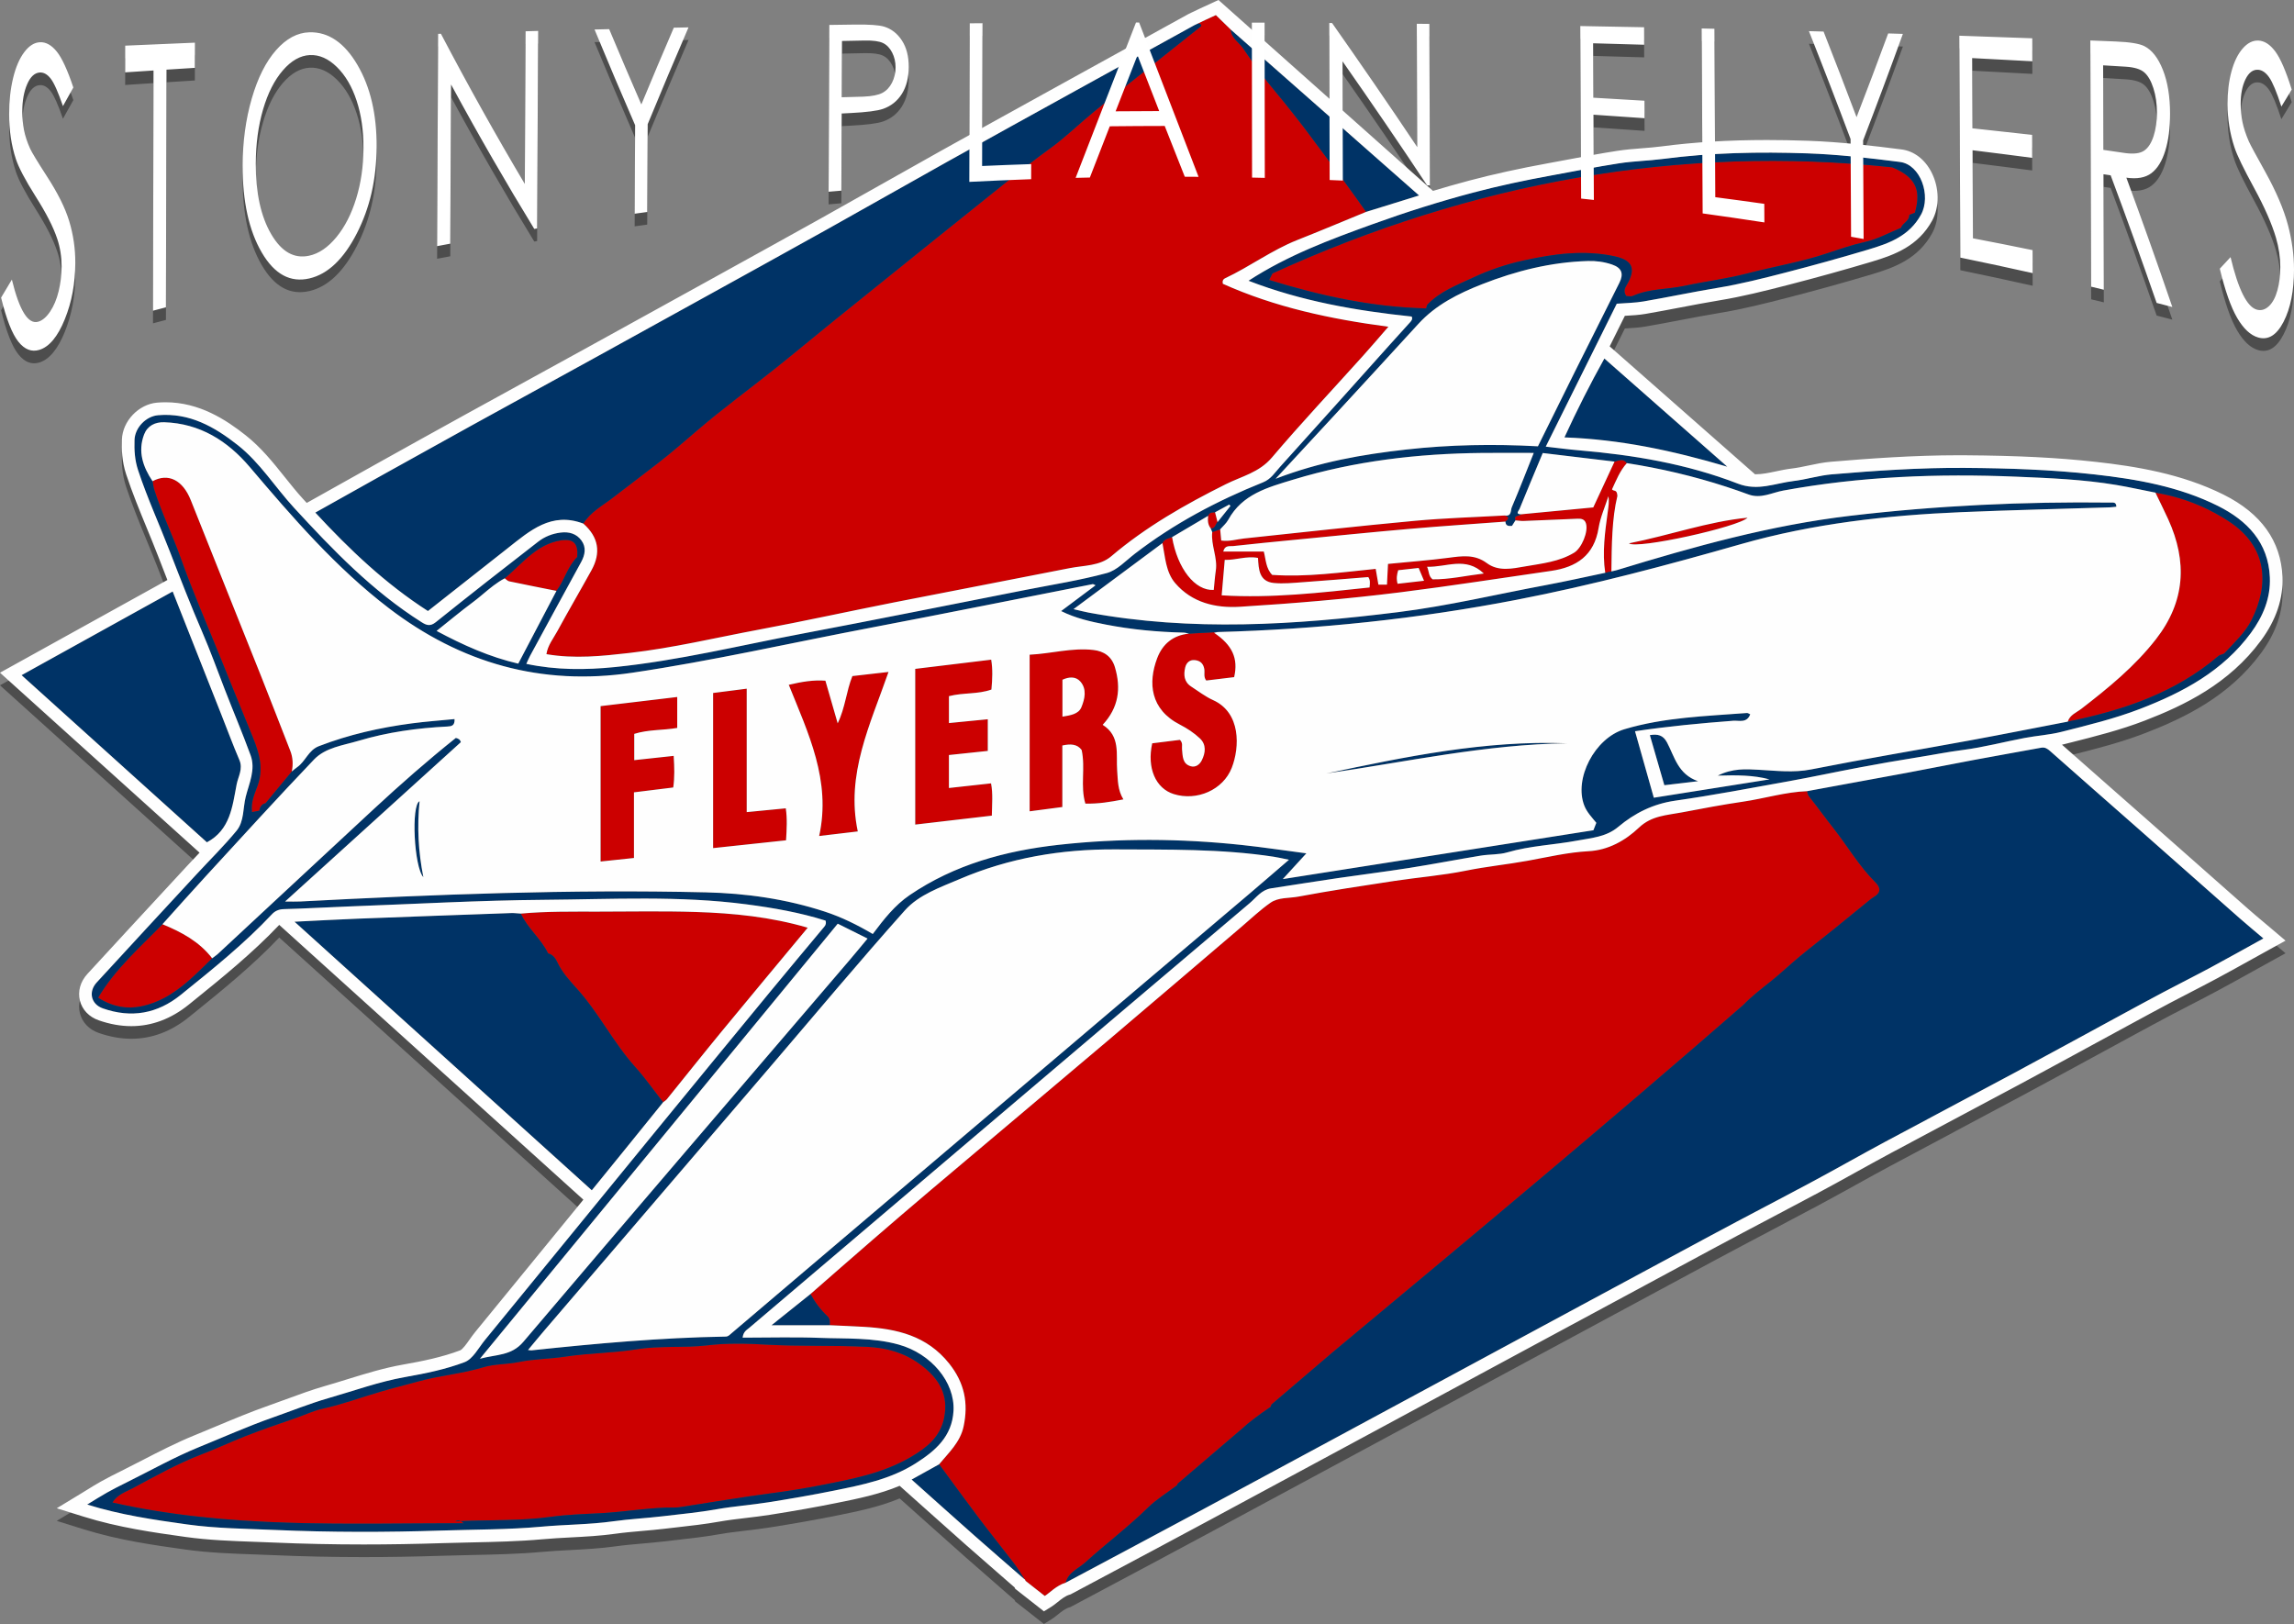
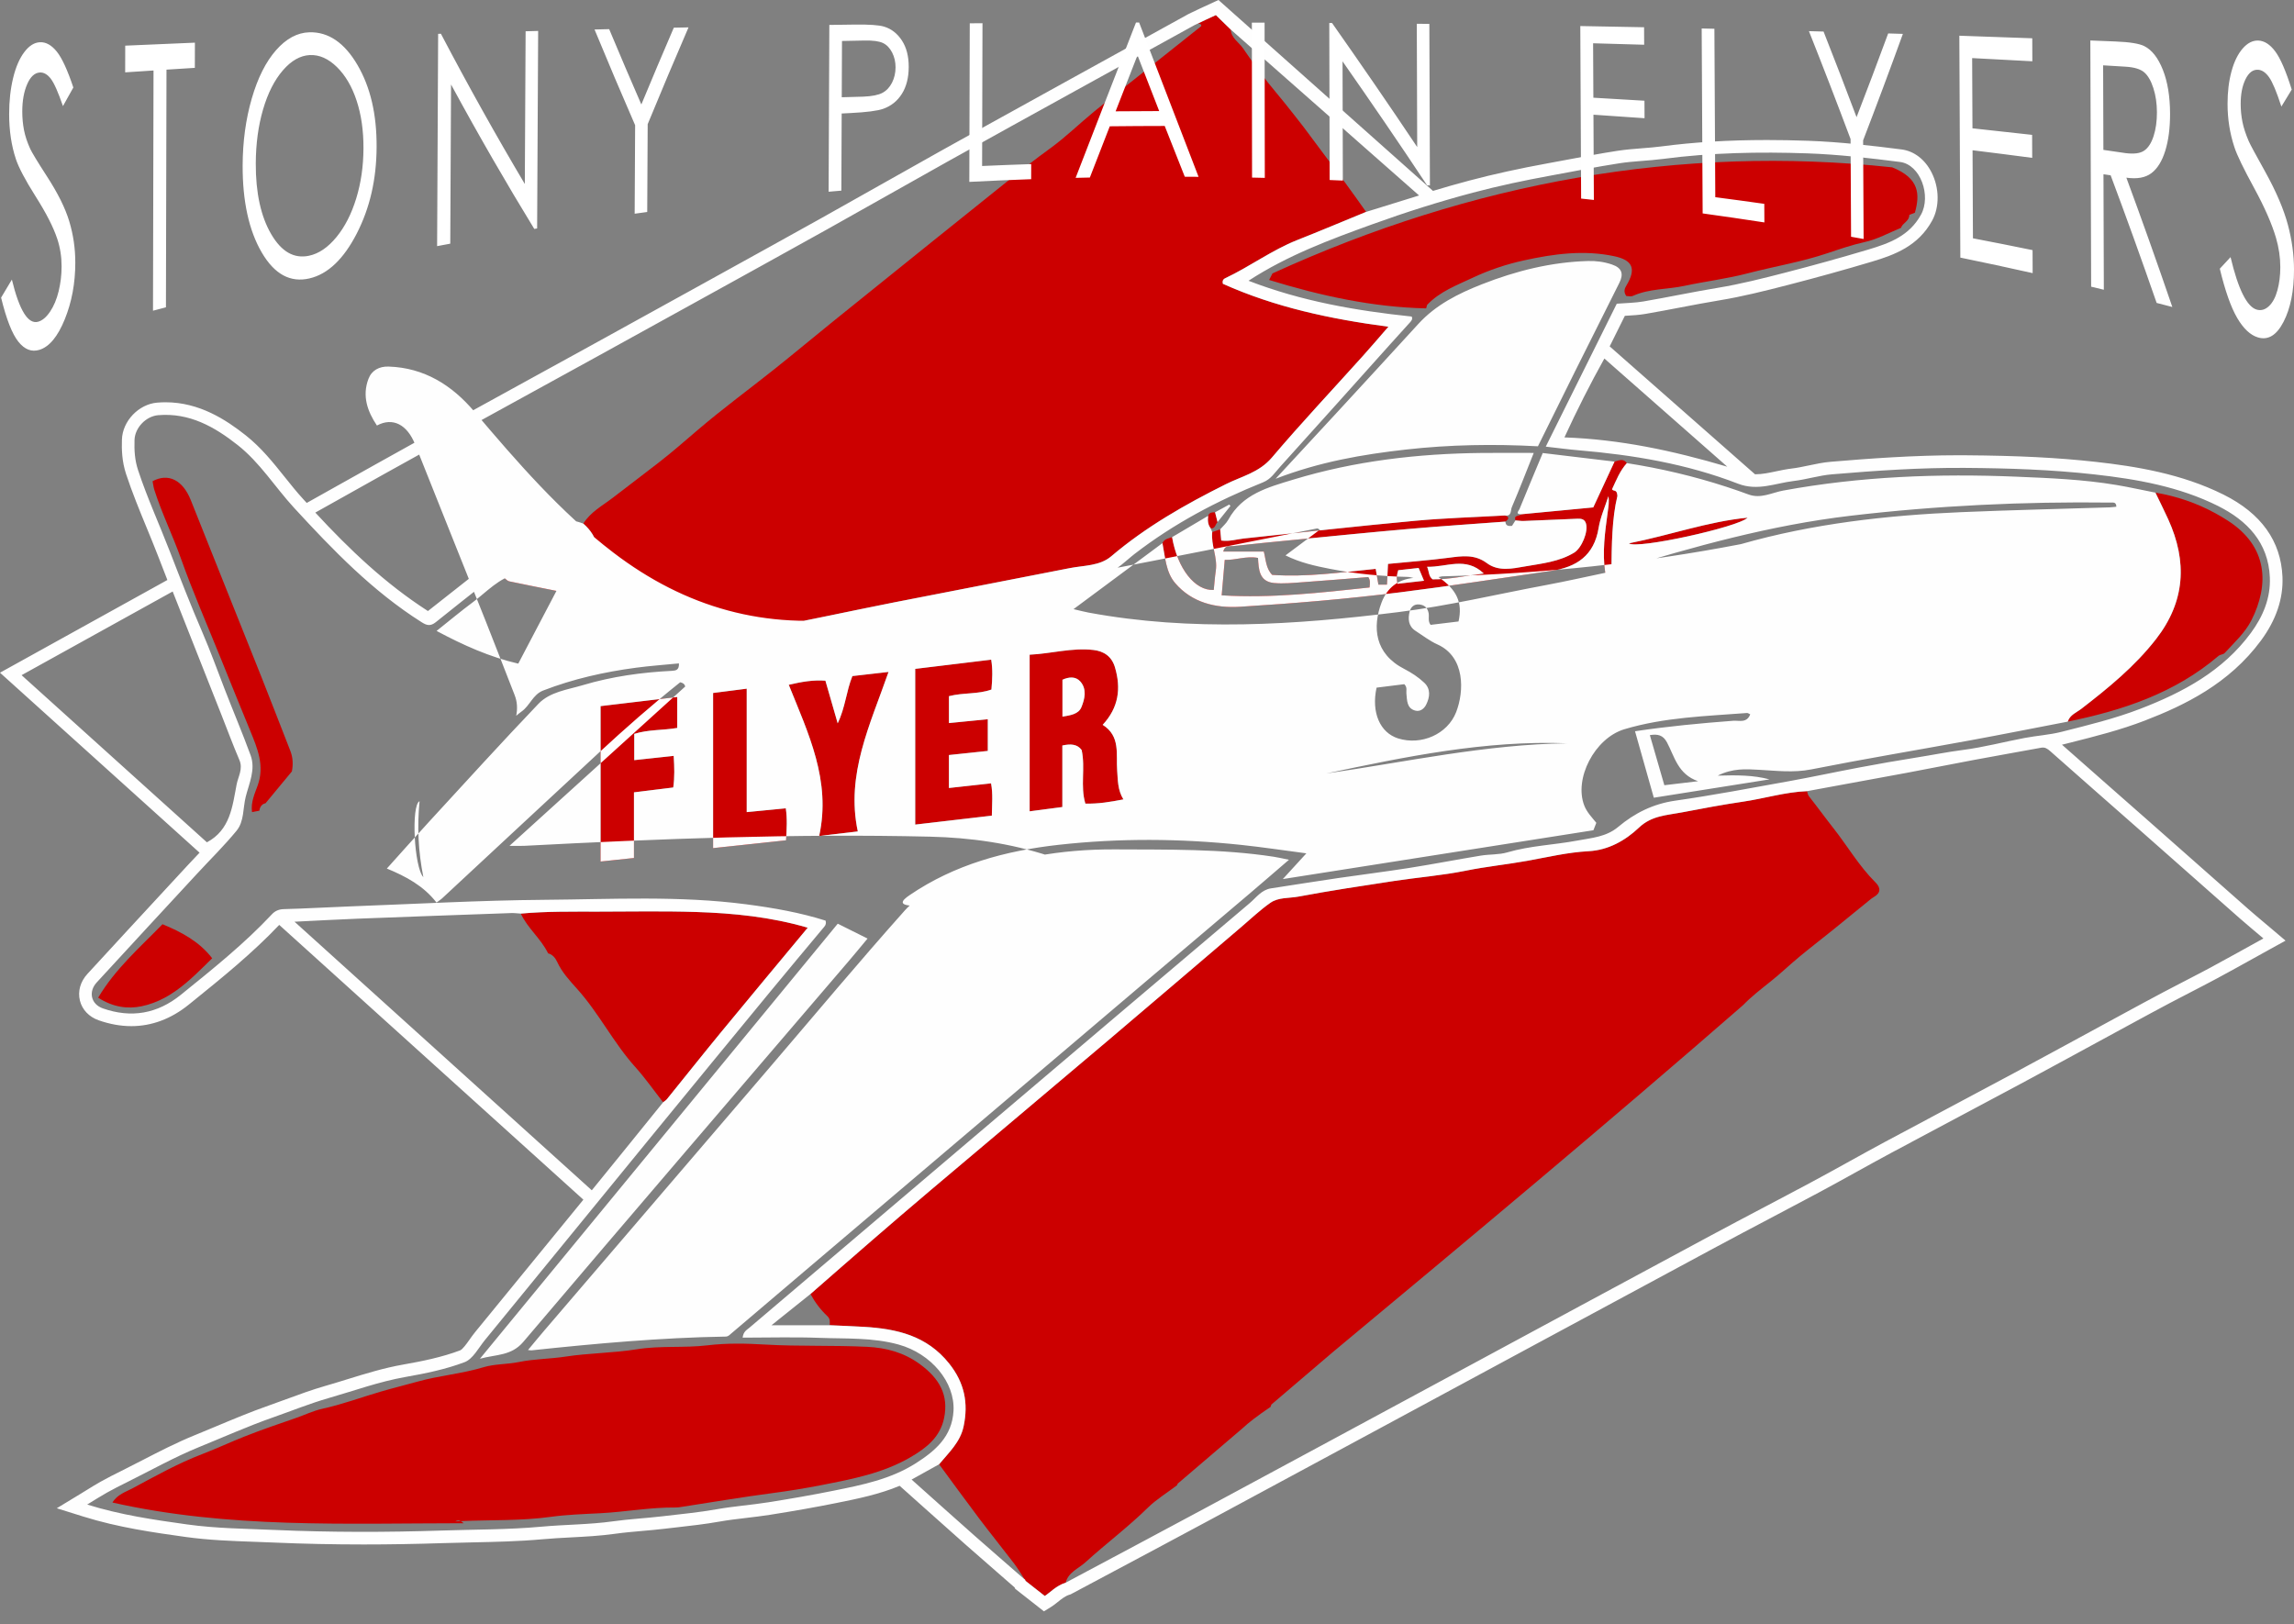
<svg xmlns="http://www.w3.org/2000/svg" version="1.1" id="Layer_1_copy_2" x="0px" y="0px" width="1635.887px" height="1158.187px" viewBox="0 0 1635.887 1158.187" enable-background="new 0 0 1635.887 1158.187" xml:space="preserve">
  <rect x="0" y="0" width="1635.887" height="1158.187" fill="#808080" stroke="none" />
-   <path opacity="0.4" d="M1619.893,671.41l9.949,8.439l-11.423,6.304c-3.891,2.146-7.742,4.285-11.569,6.41  c-8.943,4.964-17.39,9.652-26.111,14.343c-6.264,3.367-12.655,6.667-18.835,9.858c-4.777,2.466-9.717,5.017-14.529,7.563  c-8.632,4.568-17.379,9.317-25.839,13.91l-4.588,2.49c-8.705,4.722-17.402,9.456-26.099,14.19  c-16.566,9.018-33.697,18.343-50.608,27.425c-15.223,8.177-30.728,16.419-45.722,24.391c-15.054,8.004-30.62,16.279-45.887,24.479  c-8.454,4.541-17.017,9.28-25.297,13.863c-8.534,4.724-17.359,9.608-26.128,14.311c-11.779,6.318-23.788,12.647-35.402,18.769  c-12.421,6.547-25.265,13.315-37.823,20.069c-44.256,23.798-89.219,48.064-132.7,71.532c-17.223,9.295-87.419,47.172-105.293,56.819  c-40.25,21.726-81.87,44.191-122.838,66.231c-22.752,12.241-45.927,24.592-68.338,36.535c-10.212,5.442-20.424,10.885-30.632,16.335  l-0.771,0.411l-0.835,0.256c-2.988,0.914-5.834,3.206-8.346,5.228c-1.496,1.205-2.91,2.343-4.43,3.288l-5.352,3.327l-20.518-16.104  l-0.402-0.965c-3.198-2.787-6.399-5.571-9.601-8.354c-8.153-7.088-16.583-14.417-24.828-21.708  c-10.386-9.186-20.489-18.22-31.186-27.784c-4.577-4.093-9.182-8.211-13.831-12.36l-2.531-2.258  c-14.57,6.095-29.839,9.178-44.742,12.188l-0.559,0.113c-14.089,2.846-29.011,5.497-46.958,8.344  c-5.712,0.907-11.469,1.588-17.035,2.247c-6.772,0.801-13.17,1.558-19.561,2.691c-10.037,1.778-20.158,2.919-29.946,4.022  c-3.037,0.342-6.074,0.685-9.109,1.046c-5.249,0.623-10.527,1.086-15.632,1.534c-6.405,0.562-13.029,1.143-19.414,2.034  c-10.562,1.476-21.21,2.036-31.509,2.578c-6.661,0.351-13.549,0.713-20.221,1.32c-16.915,1.539-34.061,1.9-50.643,2.25  c-6.725,0.143-13.679,0.289-20.485,0.513c-19.238,0.632-38.217,0.953-56.405,0.953c-0.007,0-0.012,0-0.02,0  c-21.692,0-43.11-0.456-63.659-1.354c-4.572-0.2-9.147-0.362-13.723-0.524c-16.286-0.577-33.125-1.175-49.796-3.508  c-22.303-3.121-47.582-6.657-72.642-14.493l-19.007-5.942l17.02-10.339c1.524-0.927,3.001-1.839,4.45-2.734  c3.361-2.078,6.536-4.041,9.893-5.926c4.808-2.7,9.792-5.199,14.486-7.527c5.005-2.483,10.092-5.107,15.012-7.645  c12.001-6.19,24.411-12.592,37.268-17.823c5.062-2.06,10.21-4.216,15.189-6.301c12.282-5.144,24.982-10.462,37.922-14.999  c4.083-1.432,8.267-2.97,12.312-4.458c9.075-3.337,18.458-6.788,27.918-9.499c5.156-1.478,10.42-3.106,15.511-4.682  c12.887-3.987,26.213-8.11,40.08-10.551c13.438-2.364,27.651-5.228,40.557-10.116c1.778-0.674,4.621-4.689,6.697-7.622  c1.279-1.806,2.601-3.674,4.052-5.447c20.933-25.573,41.841-51.169,62.748-76.765c4.804-5.881,9.608-11.763,14.412-17.643  L199.131,668.631c-19.21,20.243-40.943,37.803-61.98,54.801l-2.528,2.042c-12.601,10.187-26.391,15.352-40.987,15.352  c-7.538,0-15.355-1.398-23.234-4.155c-6.889-2.411-11.776-7.524-13.407-14.027c-1.658-6.609,0.292-13.562,5.352-19.074  c19.208-20.93,38.815-42.128,57.777-62.627l13.871-14.998c2.753-2.978,5.572-5.942,8.318-8.822L0,488.755l119.361-66.117  c-2.197-5.61-4.382-11.25-6.574-16.925c-2.619-6.779-5.45-13.66-8.188-20.313c-5.083-12.352-10.338-25.124-14.658-38.216  c-3.042-9.223-3.221-17.675-2.993-24.726c0.424-13.17,11.949-25.223,25.167-26.32c1.99-0.165,4-0.249,5.972-0.249  c24.159,0,43.171,12.556,57.035,23.494c11.077,8.74,19.629,19.443,27.9,29.795c4.483,5.611,8.717,10.91,13.328,15.922  c0.791,0.86,1.583,1.719,2.374,2.577l16.532-9.27c11.193-6.28,22.331-12.528,33.486-18.742  c21.172-11.793,41.913-23.336,62.897-34.906c16.588-9.146,33.193-18.261,49.799-27.376c12.863-7.061,25.726-14.122,38.581-21.197  c25.539-14.055,50.475-27.834,71.5-39.459c7.535-4.166,15.071-8.329,22.607-12.492c23.403-12.927,47.603-26.293,71.338-39.538  c14.308-7.984,28.823-16.184,42.861-24.113c13.891-7.847,28.254-15.96,42.432-23.875c6.83-3.812,13.696-7.632,20.569-11.45  c0.075-26.545,0.149-53.09,0.224-79.636c3.027-0.026,6.05-0.051,9.076-0.074c-0.065,24.886-0.133,49.773-0.2,74.661  c14.786-8.197,29.553-16.354,44.025-24.348l18.08-9.988c13.433-7.424,26.876-14.829,40.316-22.24  c2.417-6.202,4.834-12.406,7.249-18.6c0.742,0,1.482-0.003,2.224-0.003c1.415,3.68,2.831,7.357,4.246,11.035  c5.568-3.069,11.133-6.144,16.702-9.213l14.126-7.785c0.894-0.493,1.75-0.878,2.438-1.188c0.236-0.106,0.474-0.213,0.709-0.324  l5.056-2.421L868.909,9l23.818,21.198c-0.002-1.692-0.004-3.384-0.006-5.076c3.027,0.011,6.049,0.021,9.073,0.035  c0.006,4.376,0.013,8.751,0.019,13.127l46.251,41.162c-0.041-18.014-0.083-36.027-0.124-54.041c0.657,0.006,1.316,0.008,1.975,0.013  c20.209,28.768,40.452,58.118,60.721,88.47c-0.098-29.313-0.198-58.629-0.296-87.942c2.984,0.029,5.968,0.062,8.951,0.096  c0.135,38.406,0.271,76.813,0.404,115.22c-0.681-0.047-1.358-0.093-2.04-0.138c-20.118-30.384-40.209-59.708-60.267-88.384  c0.028,11.694,0.058,23.388,0.087,35.082l64.402,57.316c8.837-2.665,17.589-5.146,26.222-7.435  c17.009-4.507,35.405-8.545,56.24-12.347c4.608-0.84,9.213-1.705,13.817-2.569c3.051-0.572,6.132-1.149,9.229-1.723  c-0.149-31.164-0.3-62.327-0.45-93.488c15.161,0.263,30.322,0.549,45.48,0.854c0.022,4.157,0.046,8.317,0.066,12.474  c-12.138-0.368-24.276-0.716-36.417-1.044c0.064,12.941,0.128,25.88,0.191,38.821c12.143,0.675,24.287,1.393,36.431,2.151  c0.02,4.157,0.042,8.315,0.063,12.475c-12.145-0.882-24.29-1.715-36.434-2.502c0.046,9.536,0.094,19.072,0.14,28.608  c5.616-1.003,11.266-1.97,16.902-2.841c5.952-0.92,11.901-1.386,17.654-1.836c4.758-0.373,9.251-0.725,13.727-1.312  c9.491-1.246,19.189-2.227,29.179-2.959c-0.143-27.051-0.285-54.103-0.427-81.155c3.022,0.069,6.045,0.138,9.069,0.207  c0.142,26.787,0.283,53.572,0.425,80.358c11.87-0.677,24.177-1.016,37.078-1.016c9.282,0,19.105,0.179,29.194,0.532  c10.201,0.357,20.442,1.1,30.429,2.038c-0.006-1.088-0.011-2.176-0.017-3.265c-9.896-26.412-19.796-52.04-29.691-76.949  c3.477,0.093,6.955,0.188,10.434,0.286c7.843,19.886,15.686,40.227,23.528,61.061c7.517-19.443,15.032-39.336,22.548-59.717  c3.496,0.108,6.994,0.215,10.488,0.323c-9.453,26.083-18.907,51.379-28.361,75.952c0.006,1.068,0.011,2.137,0.017,3.206  c9.549,1.012,18.773,2.154,27.392,3.254c8.869,1.132,16.654,7.077,21.359,16.311c5.659,11.107,5.831,24.644,0.437,34.485  c-9.926,18.105-26.63,24.363-42.89,29.222c-19.282,5.76-39.28,11.317-59.437,16.516c-17.36,4.478-33.042,8.401-49.17,11.062  c-9.416,1.554-19.007,3.385-28.282,5.156c-8.015,1.53-16.303,3.112-24.521,4.525c-4.713,0.81-9.382,1.076-13.897,1.333  c-0.301,0.017-0.604,0.035-0.907,0.052l-10.829,21.799l103.626,91.204c0.153,0.002,0.309,0.003,0.465,0.003  c4.623,0,9.421-1.01,14.501-2.079c3.682-0.774,7.488-1.575,11.487-2.048c3.827-0.454,7.704-1.273,11.81-2.141  c5.081-1.074,10.334-2.185,15.84-2.65c27.158-2.295,59.226-4.643,91.142-4.643c1.494,0,2.994,0.005,4.489,0.016  c37.691,0.256,66.487,1.709,93.368,4.711c28.221,3.153,61.116,8.397,91.129,23.395c26.71,13.347,40.813,33.04,41.919,58.532  c0.672,15.469-4.472,30.754-15.287,45.432c-22.836,30.995-54.721,46.287-82.898,57.158c-17.31,6.679-35.233,11.201-52.566,15.573  l-4.635,1.171c-0.614,0.155-1.228,0.303-1.842,0.443c12.311,10.914,24.835,21.917,36.971,32.581  c7.695,6.761,15.39,13.521,23.073,20.295c11.679,10.298,23.343,20.611,35.007,30.924c12.548,11.096,25.097,22.191,37.663,33.267  c3.547,3.126,7.188,6.185,11.044,9.423C1616.049,668.165,1617.946,669.758,1619.893,671.41z M186.683,189.105  c-9.181-15.664-13.733-36.612-13.651-62.059c0.056-16.956,2.212-32.959,6.476-47.691c4.263-14.737,10.047-26.26,17.358-34.578  c7.31-8.322,15.207-12.472,23.683-12.739c13.744-0.424,25.211,7.61,34.398,23.341c9.186,15.76,13.728,34.996,13.622,58.417  c-0.104,23.211-4.809,43.496-14.109,61.665c-9.3,18.147-20.585,29.075-33.855,32.117  C207.168,210.656,195.864,204.805,186.683,189.105z M182.399,125.673c-0.071,20.76,3.603,37.713,11.017,50.354  c7.413,12.663,16.383,17.591,26.912,15.37c7.032-1.478,13.556-5.96,19.568-13.274c6.012-7.318,10.718-16.494,14.117-27.556  c3.4-11.068,5.127-22.904,5.183-35.697c0.056-12.715-1.572-24.021-4.884-34.08c-3.311-10.053-8.001-18.049-14.069-24  c-6.067-5.951-12.52-8.852-19.356-8.511c-6.714,0.333-13.089,3.885-19.125,10.851c-6.036,6.96-10.76,16.277-14.172,27.936  C184.174,98.721,182.443,111.657,182.399,125.673z M35.724,231.249c-2.665,3.951-5.51,6.367-8.54,7.21  c-7.082,1.971-13.317-7.82-18.72-30.06c-2.559,4.252-5.119,8.542-7.678,12.866c3.765,15.456,7.877,25.887,12.333,31.459  c4.46,5.575,9.427,7.455,14.913,5.801c7.12-2.149,13.171-9.505,18.158-21.802c4.986-12.302,7.49-25.648,7.507-40.34  c0.01-10.196-1.434-20.016-4.333-29.613c-2.902-9.599-8.262-20.244-16.089-32.3c-6.598-10.185-10.492-16.71-11.683-19.217  c-2.172-4.77-3.667-9.284-4.488-13.505c-0.818-4.218-1.227-8.644-1.224-13.254c0.002-7.586,1.164-14.086,3.487-19.43  c2.321-5.345,5.313-8.11,8.969-8.354c2.835-0.191,5.453,1.291,7.853,4.396c2.401,3.108,5.302,9.677,8.702,19.56  c2.467-4.457,4.936-8.879,7.405-13.261c-4.136-12.369-8.063-20.951-11.777-25.572c-3.715-4.618-7.711-6.886-11.985-6.709  c-4.027,0.169-7.761,2.483-11.192,7.017c-3.434,4.533-6.097,10.693-7.986,18.476c-1.892,7.782-2.837,16.372-2.837,25.693  c-0.003,11.754,1.595,22.509,4.792,32.101c1.845,5.72,6.54,14.761,14.081,26.674c7.496,11.813,12.652,21.82,15.473,30.375  c2.043,6.197,3.063,12.697,3.056,19.573c-0.005,6.042-0.708,11.916-2.104,17.666C40.42,222.449,38.388,227.295,35.724,231.249z   M321.648,69.244c19.779,36.477,39.557,70.679,59.347,103.016c0.678-0.112,1.356-0.223,2.037-0.335  c0.244-46.954,0.49-93.906,0.736-140.86c-2.98,0.08-5.963,0.162-8.944,0.244c-0.19,36.309-0.379,72.616-0.567,108.924  c-19.95-33.6-39.891-69.18-59.835-107.162c-0.657,0.021-1.314,0.04-1.974,0.061c-0.244,50.471-0.49,100.941-0.734,151.412  c3.124-0.594,6.249-1.183,9.375-1.766C321.274,144.934,321.46,107.089,321.648,69.244z M109.106,230.589  c3.074-0.813,6.15-1.622,9.224-2.427c0.133-56.496,0.265-112.995,0.397-169.49c6.739-0.432,13.479-0.858,20.22-1.277  c0.016-5.989,0.032-11.979,0.048-17.967c-16.566,0.686-33.134,1.399-49.697,2.136c-0.013,6.343-0.023,12.689-0.034,19.035  c6.738-0.451,13.476-0.893,20.217-1.33C109.356,116.373,109.231,173.481,109.106,230.589z M1449.514,203.786  c-0.022-5.467-0.043-10.933-0.063-16.399c-14.169-2.914-28.338-5.728-42.515-8.442c-0.093-20.932-0.183-41.861-0.276-62.794  c14.183,1.74,28.36,3.551,42.535,5.421c-0.021-5.466-0.042-10.931-0.063-16.396c-14.178-1.613-28.359-3.169-42.539-4.669  c-0.075-16.695-0.146-33.391-0.221-50.083c14.312,0.731,28.62,1.492,42.924,2.278c-0.021-5.468-0.041-10.935-0.062-16.403  c-17.332-0.636-34.663-1.246-51.998-1.829c0.235,52.75,0.471,105.499,0.71,158.245  C1415.142,196.244,1432.331,199.933,1449.514,203.786z M452.585,161.412c2.987-0.414,5.973-0.821,8.956-1.225  c0.112-20.877,0.221-41.753,0.331-62.626c9.709-23.585,19.414-46.573,29.116-69.032c-3.498,0.071-6.993,0.143-10.49,0.217  c-7.713,17.898-15.429,36.141-23.147,54.761c-7.649-17.549-15.297-35.445-22.938-53.725c-3.48,0.082-6.958,0.167-10.437,0.251  c9.645,23.359,19.292,46.091,28.945,68.26C452.809,119.336,452.697,140.374,452.585,161.412z M1491.235,213.457  c-0.194-58.528-0.387-117.059-0.58-175.587c6.022,0.236,12.045,0.474,18.069,0.718c10.072,0.403,16.9,1.511,20.48,3.336  c5.392,2.735,9.782,8.335,13.174,16.884c3.393,8.542,5.101,19.011,5.13,31.261c0.023,10.209-1.116,19.059-3.419,26.462  c-2.3,7.405-5.601,12.727-9.901,15.975c-4.301,3.253-10.248,4.29-17.846,3.214c10.943,29.628,21.871,60.345,32.784,92.226  c-3.727-0.973-7.455-1.938-11.185-2.896c-10.918-31.462-21.853-61.776-32.802-91.02c-1.706-0.255-3.412-0.509-5.118-0.764  c0.086,27.458,0.17,54.917,0.259,82.375C1497.266,214.906,1494.25,214.179,1491.235,213.457z M1499.774,55.593  c0.064,20.103,0.128,40.204,0.191,60.304c5.206,0.752,10.411,1.51,15.615,2.278c6.046,0.801,10.516,0.25,13.408-1.704  c2.895-1.948,5.146-5.397,6.761-10.357c1.611-4.96,2.407-10.654,2.393-17.042c-0.016-6.218-0.854-11.948-2.514-17.149  c-1.659-5.198-3.829-8.961-6.512-11.3c-2.682-2.336-7.13-3.686-13.347-4.064C1510.441,56.234,1505.107,55.911,1499.774,55.593z   M1617.97,227.364c-2.657,2.48-5.504,3.293-8.534,2.485c-7.085-1.895-13.348-14.59-18.794-37.479  c-2.558,2.778-5.114,5.535-7.671,8.261c3.797,15.739,7.934,27.498,12.408,35.134c4.473,7.637,9.453,12.323,14.941,13.913  c7.125,2.07,13.166-1.561,18.132-11.202c4.965-9.632,7.444-22.123,7.435-37.199c-0.007-10.453-1.471-21.2-4.389-32.077  c-2.919-10.871-8.301-23.581-16.152-37.725c-6.62-11.926-10.527-19.046-11.722-21.744c-2.183-5.076-3.688-9.671-4.515-13.817  c-0.826-4.149-1.242-8.376-1.252-12.7c-0.01-7.114,1.145-13.002,3.456-17.718c2.316-4.713,5.304-6.985,8.96-6.748  c2.834,0.182,5.454,1.955,7.863,5.354c2.405,3.402,5.318,10.318,8.739,20.895c2.458-4.003,4.919-8.044,7.382-12.122  c-4.16-13.312-8.104-22.35-11.826-27.31c-3.726-4.958-7.724-7.477-12-7.649c-4.027-0.164-7.755,1.764-11.182,5.71  c-3.426,3.945-6.078,9.385-7.957,16.32c-1.878,6.939-2.812,14.646-2.799,23.2c0.021,10.782,1.64,20.959,4.855,30.691  c1.854,5.803,6.568,15.413,14.133,29.302c7.524,13.805,12.701,25.739,15.54,35.408c2.058,7.011,3.087,13.998,3.093,20.887  c0.005,6.053-0.688,11.616-2.075,16.654C1622.652,221.126,1620.63,224.884,1617.97,227.364z M599.983,144.958  c-3.03,0.256-6.06,0.519-9.088,0.784c0.169-39.655,0.342-79.309,0.514-118.966c6.025-0.088,12.054-0.171,18.081-0.252  c10.371-0.138,17.361,0.361,20.978,1.471c5.179,1.569,9.402,4.86,12.678,9.857c3.274,4.997,4.899,11.29,4.872,18.918  c-0.026,7.678-1.656,14.057-4.886,19.175c-3.229,5.116-7.67,8.672-13.32,10.662c-4.123,1.447-11.828,2.436-23.113,3.005  c-2.163,0.108-4.324,0.219-6.487,0.331C600.137,108.281,600.06,126.62,599.983,144.958z M600.264,78.361  c5.124-0.148,10.252-0.292,15.378-0.429c6.217-0.262,10.771-1.168,13.66-2.726c2.885-1.559,5.162-3.98,6.819-7.261  c1.66-3.28,2.496-6.905,2.51-10.887c0.016-3.874-0.794-7.401-2.43-10.591c-1.634-3.188-3.796-5.442-6.486-6.759  c-2.691-1.317-7.104-1.921-13.235-1.804c-5.349,0.106-10.699,0.211-16.048,0.323C600.375,51.605,600.319,64.983,600.264,78.361z" />
  <path fill="#CC0000" d="M390.862,679.92c-5.136-10.607-14.642-17.878-19.461-28.364c18.394-1.683,36.842-1.388,55.278-1.409  c23.142-0.028,46.301-0.486,69.42,0.253c26.78,0.855,53.429,3.473,79.896,11.215c-20.695,24.93-41.19,49.453-61.493,74.135  c-13.116,15.946-25.941,32.132-38.937,48.179c-0.712,0.879-1.781,1.469-2.684,2.192c-6.603-8.423-12.76-17.246-19.898-25.187  c-15.553-17.301-25.888-38.407-41.466-55.72c-5.243-5.825-10.777-11.785-14.177-19.189  C396.032,683.176,393.99,680.672,390.862,679.92z M1546.192,370.34c13.733,30.194,12.213,58.627-8.748,85.53  c-15.144,19.436-33.869,34.718-53.15,49.599c-3.467,2.675-8.216,4.331-9.744,9.185c39.229-7.999,76.517-20.372,107.515-46.886  c1.306-1.038,3.425-0.991,4.368-2.021c6.827-7.449,14.577-14.419,19.123-23.449c12.804-25.431,11.721-52.503-16.667-70.854  c-2.998-1.938-6.038-3.746-9.121-5.425c-13.36-7.277-27.536-12.136-42.695-14.685  C1540.118,357.667,1543.284,363.945,1546.192,370.34z M757.574,575.547c-7.991,1.051-15.3,2.012-23.32,3.065  c0-37.34,0-74.285,0-111.701c15.288-0.7,30.192-5.142,45.518-3.358c7.317,0.851,12.962,4.488,15.285,12.261  c4.521,15.127,2.68,28.864-8.726,41.119c12.846,8.045,9.462,21.014,10.333,32.542c0.525,6.948,0.303,13.905,4.447,20.636  c-9.201,1.796-17.94,3.265-27.12,2.997c-3.753-12.56,0.16-25.378-2.645-38.235c-3.19-4.299-7.91-4.469-13.772-3.197  C757.574,546.134,757.574,560.65,757.574,575.547z M757.653,511.106c5.654-0.944,11.483-1.762,13.528-6.767  c2.373-5.81,4.077-12.855-0.832-18.362c-3.244-3.638-8.064-3.342-12.696-1.191C757.653,493.388,757.653,501.949,757.653,511.106z   M396.814,421.409c5.755-7.479,7.811-17.242,14.82-24.16c0.826-9.329-2.368-13.334-11.721-11.861  c-1.083,0.17-2.139,0.385-3.169,0.64c-1.03,0.254-2.035,0.549-3.016,0.881s-1.94,0.7-2.877,1.101c-0.7,0.3-1.385,0.624-2.063,0.958  c-0.439,0.217-0.874,0.441-1.304,0.671c-1.422,0.763-2.799,1.598-4.138,2.493c-0.321,0.214-0.64,0.432-0.956,0.653  c-8.083,5.638-14.864,13.322-22.467,19.677c1.056,0.732,2.023,1.888,3.183,2.132C374.324,416.953,385.573,419.159,396.814,421.409z   M706.74,558.671c-10.112,1.112-19.894,2.188-30.049,3.305c0-8.227,0-15.579,0-23.51c9.488-1.002,18.501-1.954,27.724-2.928  c0-7.77,0-14.958,0-22.593c-9.48,0.932-18.476,1.815-27.708,2.723c0-6.808,0-12.961,0-19.178c10.29-2.656,20.696-1.231,30.292-4.725  c0.702-7.479,0.979-14.451-0.158-21.302c-18.64,2.257-36.387,4.406-54.183,6.562c0,37.327,0,73.825,0,111.042  c18.553-2.163,36.447-4.249,54.635-6.369C707.422,573.475,708.143,566.093,706.74,558.671z M1017.9,217.234  c9.015-9.424,21.197-13.91,32.491-19.234c11.48-5.413,23.771-9.538,36.371-12.294c21.366-4.675,42.802-7.607,64.539-2.938  c13.116,2.817,15.566,9.016,8.651,20.632c-1.278,2.147-2.444,4.438-0.24,7.696c1.302,0,3.313,0.567,4.774-0.09  c11.698-5.259,24.537-4.524,36.736-7.144c14.918-3.202,30.067-5.016,44.936-8.891c18.961-4.942,38.379-8.102,57.031-14.389  c8.723-2.939,17.486-5.948,26.451-7.924c9.104-2.007,17.114-6.507,26.079-10.218c0.767-3.26,5.874-4.541,5.856-9.204  c1.451-0.56,2.801-1.081,3.976-1.535c3.633-13.116,3.328-24.515-16.199-32.36c-150.934-16.177-299.59,10.536-441.939,75.666  c-0.685,1.345-1.337,2.63-2.372,4.664c37.102,11.41,73.992,19.419,111.963,20.261C1017.507,218.363,1017.524,217.626,1017.9,217.234  z M856.527,18.717c-13.581,10.802-26.767,21.275-39.937,31.77c-12.235,9.749-24.553,19.397-36.646,29.319  c-10.471,8.59-20.191,18.175-31.141,26.074c-10.557,7.616-20.728,15.659-30.869,23.772c-18.11,14.489-36.192,29.014-54.268,43.547  c-23.153,18.617-46.313,37.228-69.423,55.899c-13.914,11.242-27.641,22.719-41.628,33.868  c-18.317,14.602-37.257,28.461-55.041,43.678c-9.2,7.871-18.451,15.968-27.904,23.299c-10.762,8.347-21.801,16.694-32.616,25.01  c-7.233,5.562-15.974,10.186-21.081,18.466c10.825,9.512,12.769,20.677,5.844,33.22c-8.041,14.565-16.459,28.924-24.4,43.542  c-2.821,5.192-6.793,9.99-7.757,16.343c20.119,3.479,39.641,1.352,58.99-0.833c31.148-3.517,61.678-10.892,92.463-16.645  c32.218-6.02,64.242-13.068,96.4-19.425c41.729-8.247,83.523-16.157,125.245-24.436c10.103-2.005,21.455-1.467,29.652-8.431  c24.843-21.103,52.788-36.988,81.769-51.456c11.238-5.61,23.755-8.301,32.787-18.942c21.066-24.822,43.407-48.561,65.182-72.784  c5.798-6.45,11.41-13.068,17.937-20.561c-41.445-5.48-80.909-13.929-118.044-30.621c-0.44-1.899,0.056-3.201,1.638-3.947  c17.586-8.298,33.307-20.085,51.496-27.288c16.41-6.498,32.681-13.35,49.013-20.046c-5.012-6.999-9.931-14.066-15.055-20.981  c-9.851-13.297-19.84-26.49-29.694-39.784c-0.749-1.01-13.347-17.176-19.165-24.027c-8.536-10.053-16.279-20.83-23.74-31.723  c-3.032-4.429-8.489-7.37-8.885-13.517c-0.446-0.439-10.587-10.314-10.587-10.314l-7.696,3.549c0,0-3.32,1.591-4.98,2.386  C855.89,16.922,856.971,17.463,856.527,18.717z M673.264,1011.275c3.299-16.178-3.15-27.996-17.189-38.321  c-11.492-8.453-24.224-11.748-37.52-12.415c-24.303-1.22-48.724-0.213-73.008-1.633c-13.752-0.805-27.327-1.083-40.942,0.545  c-16.759,2.005-33.603,0.101-50.511,2.834c-16.731,2.704-33.969,2.645-50.878,5.23c-10.967,1.677-22.241,1.615-33.069,3.835  c-8.509,1.743-17.384,1.312-25.501,3.772c-15.481,4.691-31.626,5.906-47.115,10.282c-8.656,2.446-17.408,4.554-26.038,7.084  c-13.845,4.061-27.456,9.109-41.504,12.2c-6.679,1.47-12.797,4.47-18.959,6.596c-12.058,4.16-24.259,8.318-36.201,13.024  c-10.328,4.069-20.389,8.808-30.775,12.785c-17.066,6.535-33.224,15.575-49.386,24.263c-4.896,2.632-10.946,4.372-14.475,10.221  c82.719,18.63,166.056,14.813,250.402,14.761c-0.741-0.72-1.406-1.201-2.018-1.509c-1.285,0.056-2.57,0.115-3.854,0.186  c1.146-0.617,2.331-0.953,3.854-0.186c21.396-0.932,42.791-0.105,64.102-3.034c11.57-1.591,23.435-1.984,35.098-2.571  c18.099-0.911,35.98-4.313,54.129-4.104c1.487,0.018,2.986-0.252,4.466-0.479c21.419-3.289,42.79-6.947,64.271-9.756  c11.792-1.541,23.443-3.444,35.123-5.731c21.981-4.305,43.835-8.408,63.553-19.9  C660.644,1032.652,670.469,1024.979,673.264,1011.275z M773.992,1114.236c14.654-13.338,30.584-25.212,44.757-39.163  c5.7-5.611,12.744-9.856,20.573-15.78c0.072-0.168,0.528-1.219,0.507-1.169c15.07-12.876,29.001-24.779,46.373-39.622  c3.6-3.463,11.111-9.252,19.846-15.118c0.056-0.16,0.486-1.413,0.571-1.658c15.073-12.865,29.435-25.123,43.797-37.381  c97.882-81.481,195.697-163.045,292.771-247.642c5.334-5.609,12.54-11.218,19.706-16.927c6.98-5.563,13.44-11.774,20.322-17.467  c8.045-6.654,16.328-13.019,24.455-19.573c8.505-6.86,16.943-13.803,25.422-20.695c0.996-0.811,2.001-1.644,3.111-2.273  c5.166-2.928,5.066-6.643,1.26-10.42c-11.724-11.634-19.959-25.948-30.091-38.801c-5.797-7.354-11.275-14.958-17.094-22.294  c-1.041-1.313-1.321-2.578-1.577-4.022c-15.533,0.614-30.409,5.252-45.684,7.497c-14.637,2.151-29.195,4.884-43.729,7.671  c-10.637,2.04-21.465,2.254-30.476,10.808c-9.796,9.3-21.938,16.122-36.007,16.863c-14.754,0.778-29.081,4.216-43.451,6.814  c-14.617,2.643-29.401,4.1-43.986,7.063c-16.839,3.422-34.094,4.748-51.115,7.336c-22.807,3.466-45.631,6.897-68.295,11.158  c-6.7,1.259-14.273,0.398-20.03,4.43c-7.302,5.111-13.821,11.347-20.635,17.148c-31.847,27.121-63.61,54.341-95.534,81.372  c-41.804,35.396-83.753,70.622-125.592,105.978c-14.122,11.934-28.147,23.982-42.133,36.076  c-14.744,12.75-29.387,25.616-44.074,38.432c3.221,5.941,7.262,11.278,12.173,15.904c1.999,1.883,1.63,4.092,1.563,6.348  c8.131,0.376,16.268,0.661,24.392,1.145c23.363,1.392,44.844,6.235,60.735,26.127c10.998,13.767,13.856,28.276,10.347,44.865  c-2.385,11.275-10.571,18.719-17.477,27.027c9.58,12.986,19.05,26.056,28.773,38.935c8.089,10.713,16.547,21.147,24.691,31.819  c2.78,3.644,5.104,7.636,7.636,11.469c0.001,0.001,0.01-0.316,0.01-0.316c0.178,0.42,0.355,0.839,0.529,1.256  c4.262,3.345,8.526,6.691,13.714,10.763c3.47-2.157,8.218-7.436,14.895-9.479C761.85,1121.255,769.056,1118.728,773.992,1114.236z   M428.277,614.424c8.151-0.864,15.629-1.656,23.81-2.523c0-15.793,0-31.168,0-46.818c9.72-1.201,18.74-2.315,28.007-3.461  c1.062-7.277,0.821-14.507,0.315-22.539c-9.535,1.029-18.612,2.009-28.116,3.035c0-7.08,0-12.979,0-18.729  c10.091-3.179,20.381-2.468,30.648-4.243c0-7.468,0-14.346,0-22.067c-18.265,2.177-36.281,4.324-54.664,6.515  C428.277,540.63,428.277,577.103,428.277,614.424z M633.625,479.217c-9.662,1.104-17.669,2.021-25.771,2.946  c-4.38,10.8-5.027,22.436-10.486,33.69c-3.081-10.691-5.862-20.342-8.762-30.4c-8.532-0.646-16.691,0.713-26.122,2.936  c13.896,34.623,30.361,68.25,21.678,107.831c10.21-1.207,17.716-2.095,27.544-3.257C603.048,552.167,620.55,516.808,633.625,479.217  z M532.499,579.18c0-29.59,0-58.413,0-88.027c-8.596,1.101-16.208,2.074-23.976,3.068c0,37.058,0,73.304,0,110.634  c17.345-1.854,34.362-3.673,52.02-5.561c0.482-8.037,0.927-15.353-0.185-22.818C550.827,577.401,542.137,578.245,532.499,579.18z   M825.224,469.399c-6.606,17.459-5.054,36.518,16.223,47.404c5.114,2.617,10.109,5.911,14.261,9.843  c4.648,4.402,4.025,10.269,1.27,15.694c-1.544,3.038-4.439,5.055-7.748,4.148c-6.142-1.683-5.779-7.282-6.304-12.201  c-0.219-2.056,0.816-4.342-1.498-6.634c-6.439,0.803-13.245,1.65-19.767,2.464c-3.885,17.694,2.48,32.174,15.376,36.213  c16.46,5.156,35.202-2.951,41.359-18.728c5.769-14.779,6.588-39.371-13.361-48.326c-5.523-2.479-10.436-6.341-15.574-9.65  c-5.17-3.329-5.484-8.472-4.251-13.64c0.752-3.155,3.021-5.614,6.914-5.194c3.733,0.402,5.914,2.323,6.657,6.181  c0.52,2.695-0.704,5.688,1.412,8.366c6.684-0.812,13.386-1.625,19.918-2.418c3.074-13.38-1.307-22.856-14.315-31.637  c0.838-0.177,1.647-0.349,2.458-0.521c-6.777,0.376-13.556,0.751-20.345,1.129C836.661,452.964,829.072,459.233,825.224,469.399z   M207.023,535.453c-6.966-17.714-13.764-35.495-20.806-53.179c-16.67-41.859-33.516-83.649-50.138-125.528  c-5.685-14.324-15.994-19.646-27.28-13.557c0.413,2.069,0.632,4.201,1.27,6.2c5.288,16.584,13.002,32.217,18.839,48.63  c8.555,24.057,18.813,47.508,28.387,71.2c6.996,17.313,14.004,34.621,21.109,51.89c5.159,12.54,10.398,24.895,5.387,38.978  c-2.104,5.912-5.042,11.894-4.077,19.088c2.057-0.392,3.616-0.688,5.245-0.999c0.409-3.486,2.574-5,4.385-5.291  c1.678-2.027,3.313-4.004,4.918-5.943c4.813-5.817,9.345-11.294,13.876-16.771C209.101,545.162,208.92,540.274,207.023,535.453z   M1246.231,369.207c-28.43,2.751-55.346,12.513-84.611,18.293C1167.053,391.945,1239.95,375.819,1246.231,369.207z M1149.12,407.508  c-0.453,0.103-0.905,0.205-1.357,0.308c-1.014,0.229-2.028,0.459-3.041,0.689c-2.252-14.648-0.142-29.119,1.808-43.592  c0.48-3.564,1.13-7.107,0.447-10.968c-2.392,7.518-5.739,14.881-6.987,22.585c-3.174,19.593-15.662,27.996-33.866,30.618  c-35.792,5.154-71.513,10.749-107.408,15.252c-38.075,4.776-76.27,7.98-114.523,10.34c-17.319,1.067-34.135-2.885-46.114-16.823  c-6.763-7.869-7.141-18.683-9.117-28.568c1.286-3.038,4.284-3.323,6.87-4.27c3.835,22.408,16.346,38.431,29.713,37.629  c0.472-4.548,0.783-9.178,1.463-13.753c1.394-9.39-3.568-18.153-2.544-27.482c1.89-0.65,3.778-1.301,5.666-1.951c0,0,0,0,0,0  c0,0,0,0,0,0c0.247,2.58,0.494,5.16,0.764,7.976c5.908,0.829,10.995-0.908,16.188-1.459c40.63-4.305,81.239-8.835,121.92-12.608  c21.313-1.978,42.756-2.574,64.149-3.795c3.195,0.995,2.806,2.311,1.17,3.738c-0.233,0.204-0.493,0.41-0.771,0.618  c-22.878,1.72-45.775,3.223-68.63,5.214c-27.33,2.381-54.625,5.16-81.932,7.807c-14.54,1.41-29.081,2.828-43.601,4.438  c-2.435,0.27-5.936-0.889-7.054,3.885c9.725,0,19.142,0,28.897,0c1.485,5.611,1.442,12.066,6.001,16.67  c24.746,1.688,49.143-1.818,73.79-4.293c0.68,3.938,1.29,7.48,1.937,11.224c1.979,0,3.724,0,6.106,0  c0.246-4.896,0.482-9.584,0.743-14.764c14.644-1.443,28.888-2.519,43.033-4.354c9.637-1.251,18.662-2.754,27.495,3.813  c8.248,6.132,18.202,3.893,27.501,2.279c11.867-2.06,24.006-3.275,34.698-9.753c5.348-3.24,10.323-15.067,8.391-20.98  c-0.972-2.974-3.353-3.346-6.01-3.231c-12.797,0.552-25.594,1.121-38.394,1.604c-1.932,0.073-3.879-0.271-5.823-0.425  c-1.519-4.018,2.782-2.75,3.939-4.343c17.171-1.636,34.338-3.271,51.544-4.908c5.027-10.832,10.094-21.748,15.16-32.664  c0.962-0.26,1.934-0.601,2.893-0.838c0.575-0.142,1.146-0.247,1.707-0.274c0.187-0.009,0.373-0.01,0.558,0  c1.293,0.067,2.526,0.628,3.636,2.193c-4.974,5.504-7.589,12.285-10.57,18.685c1.107,1.702,3.579-0.361,3.836,4.712  C1149.489,369.67,1149.342,388.592,1149.12,407.508z M975.73,411.56c-15.42,1.223-30.927,2.546-46.449,3.64  c-6.944,0.488-13.992,1.253-20.865,0.581c-10.619-1.039-10.851-9.93-11.316-17.878c-8.385-1.569-15.864,1.675-23.718,1.388  c-0.73,8.473-1.42,16.477-2.18,25.29c35.657,2.164,70.412-1.866,105.451-5.61C976.966,415.822,977.251,413.695,975.73,411.56z   M1015.491,414.183c-1.457-3.463-2.574-6.114-3.84-9.122c-4.946,0.547-9.672,1.069-14.566,1.61  c-0.902,2.962-1.458,5.799-0.456,9.668C1002.894,415.623,1008.868,414.94,1015.491,414.183z M1058.138,409.018  c-12.991-12.396-26.642-4.335-40.452-4.804c1.524,3.515,0.918,6.563,3.902,8.95C1033.626,413.317,1045.315,410.539,1058.138,409.018  z M863.386,376.816c3.315,0.348,3.266-2.963,4.867-4.478c-0.591-2.326-1.183-4.652-1.773-6.979  c-2.048,0.044-4.152-0.024-4.928,2.521C861.181,371.062,861.251,374.152,863.386,376.816z M115.888,659.134  c-16.109,16.556-33.726,31.862-45.882,52.395c10.671,6.89,21.158,8.129,30.792,6.154c5.966-1.223,11.404-3.317,16.468-6.021  c1.618-0.864,3.197-1.79,4.743-2.77c1.353-0.857,2.681-1.755,3.986-2.688c9.138-6.531,17.195-14.784,25.321-22.774  C142.14,671.49,129.423,664.715,115.888,659.134z" />
-   <path fill="#003366" d="M328.575,1084.83c-1.285,0.056-2.57,0.115-3.854,0.186C325.867,1084.398,327.052,1084.062,328.575,1084.83z   M590.134,938.78c-4.911-4.626-8.952-9.963-12.173-15.904c-8.498,6.808-16.996,13.614-27.777,22.252c15.737,0,28.625,0,41.513,0  C591.764,942.872,592.133,940.663,590.134,938.78z M698.467,1083.226c-9.724-12.879-19.193-25.948-28.773-38.935  c-6.307,3.505-12.612,7.011-19.619,10.905c15.281,13.637,30.082,26.937,44.986,40.117c11.846,10.476,23.818,20.807,35.733,31.2  c-2.532-3.833-4.855-7.825-7.636-11.469C715.014,1104.374,706.556,1093.939,698.467,1083.226z M945.792,551.631  c57.082-8.226,113.635-20.768,171.658-21.543C1059.083,527.875,1002.428,539.651,945.792,551.631z M1188.758,529.471  c-2.813-5.277-6.627-6.111-12.222-5.198c3.459,11.963,6.805,23.531,10.331,35.726c7.852-0.931,15.045-1.783,24.07-2.853  C1196.478,552.167,1194.16,539.606,1188.758,529.471z M1524.526,590.743c-20.801-18.34-41.688-36.581-62.426-54.989  c-2.016-1.789-3.779-3-6.523-2.497c-16.032,2.937-32.086,5.763-48.107,8.757c-15.934,2.978-31.825,6.184-47.76,9.157  c-23.657,4.414-47.337,8.712-71.008,13.06c0.256,1.444,0.536,2.71,1.577,4.022c5.818,7.336,11.297,14.94,17.094,22.294  c10.132,12.853,18.367,27.167,30.091,38.801c3.807,3.777,3.906,7.492-1.26,10.42c-1.11,0.63-2.115,1.463-3.111,2.273  c-8.479,6.893-16.917,13.835-25.422,20.695c-8.127,6.555-16.41,12.919-24.455,19.573c-6.882,5.692-13.342,11.904-20.322,17.467  c-7.166,5.709-14.372,11.317-19.706,16.927c-97.074,84.597-194.89,166.16-292.771,247.642  c-14.362,12.258-28.724,24.516-43.797,37.381c-0.085,0.245-0.516,1.498-0.571,1.658c-8.734,5.866-16.246,11.655-19.846,15.118  c-17.372,14.843-31.303,26.746-46.373,39.622c0.021-0.05-0.435,1.001-0.507,1.169c-7.829,5.924-14.873,10.169-20.573,15.78  c-14.173,13.951-30.103,25.825-44.757,39.163c-4.936,4.492-12.142,7.02-14.05,14.502c32.985-17.612,66.016-35.14,98.945-52.856  c58.85-31.661,117.638-63.438,176.452-95.165c61.455-33.149,122.882-66.35,184.38-99.419c24.336-13.087,48.884-25.781,73.234-38.842  c17.223-9.237,34.203-18.924,51.42-28.172c30.489-16.377,61.119-32.494,91.609-48.87c25.616-13.757,51.114-27.734,76.673-41.598  c10.155-5.509,20.298-11.04,30.509-16.443c11.071-5.859,22.279-11.462,33.312-17.394c12.477-6.709,24.823-13.658,37.595-20.706  c-5.999-5.089-11.52-9.619-16.874-14.339C1572.95,633.564,1548.769,612.119,1524.526,590.743z M652.978,1043.641  c-17.918,11.365-38.24,15.397-58.509,19.491c-15.457,3.122-31.011,5.807-46.586,8.277c-12.208,1.938-24.594,2.809-36.757,4.965  c-12.793,2.268-25.679,3.463-38.547,4.993c-11.722,1.393-23.502,1.954-35.229,3.593c-16.962,2.369-34.193,2.292-51.3,3.849  c-23.425,2.131-47.061,1.957-70.607,2.73c-39.803,1.308-79.611,1.342-119.396-0.397c-20.907-0.914-41.889-1.047-62.666-3.954  c-23.715-3.318-47.425-6.735-71.203-14.17c4.975-3.022,9.447-5.904,14.077-8.505c4.608-2.588,9.341-4.962,14.078-7.312  c17.172-8.52,33.963-17.987,51.673-25.194c17.51-7.126,34.791-14.864,52.696-21.143c13.22-4.636,26.409-9.98,39.732-13.799  c18.12-5.191,35.94-11.724,54.671-15.02c14.276-2.513,28.712-5.46,42.186-10.564c5.982-2.267,9.943-10.187,14.525-15.784  c40.172-49.077,80.248-98.234,120.412-147.318c27.494-33.6,55.052-67.146,82.645-100.663c12.905-15.676,25.952-31.234,38.966-46.819  c1.059-1.267,1.412-2.556,0.899-4.323c-18.304-5.79-37.137-9.082-56.32-11.605c-47.961-6.309-96.064-3.619-144.083-3.241  c-46.232,0.363-92.449,2.996-138.67,4.701c-15.782,0.583-31.551,1.54-47.336,1.948c-3.514,0.091-6.251,1.356-8.283,3.527  c-19.887,21.248-42.532,39.344-65.082,57.571c-16.79,13.572-35.366,16.778-55.59,9.7c-8.513-2.979-10.522-11.848-4.398-18.521  c23.801-25.936,47.729-51.755,71.625-77.602c9.407-10.174,19.338-19.913,28.114-30.603c5.503-6.704,4.47-16.124,6.529-24.258  c2.431-9.601,7.179-19.388,3.471-29.53c-5.805-15.878-12.429-31.454-18.524-47.229c-5.24-13.564-10.214-27.333-15.931-40.593  c-8.17-18.951-15.66-38.164-23.08-57.37c-7.49-19.385-16.161-38.302-22.695-58.106c-2.437-7.387-2.781-14.285-2.545-21.616  c0.28-8.695,8.165-16.914,16.917-17.641c22.268-1.847,40.138,8.284,56.688,21.342c15.919,12.561,26.6,29.983,40.179,44.745  c27.707,30.118,56.022,59.494,90.936,81.555c3.436,2.171,6.121,3.189,10.124-0.023c24.162-19.39,48.562-38.486,73.061-57.45  c4.557-3.527,9.956-5.697,15.933-6.443c6.162-0.77,11.381,0.836,14.9,5.676c3.554,4.889,2.55,10.256-0.296,15.447  c-12.178,22.22-24.262,44.491-36.355,66.757c-0.924,1.7-1.651,3.508-2.697,5.752c21.377,4.526,42.343,4.395,63.273,2.277  c44.963-4.548,88.842-15.38,133.136-23.759c53.213-10.065,106.305-20.77,159.442-31.23c19.425-3.824,39.065-6.877,58.125-12.058  c7.309-1.986,13.43-8.721,19.816-13.649c28.003-21.611,58.939-37.954,91.641-51.081c5.533-2.222,8.381-6.925,11.954-10.868  c26.413-29.152,52.601-58.51,78.869-87.794c4.626-5.157,9.314-10.26,13.94-15.418c0.989-1.103,2.044-2.271,1.184-4.119  c-39.536-4.144-78.563-10.907-116.378-25.523c27.931-18.186,58.142-29.378,88.449-40.329c23.554-8.511,47.395-16.089,71.622-22.51  c18.356-4.864,36.889-8.788,55.55-12.192c16.252-2.965,32.459-6.221,48.779-8.744c10.306-1.594,20.825-1.761,31.177-3.119  c34.231-4.492,68.649-5.165,103.033-3.963c22.031,0.771,44.05,3.329,65.941,6.122c14.744,1.882,22.376,24.162,15.042,37.543  c-8.4,15.324-22.666,20.47-37.573,24.924c-19.591,5.853-39.31,11.318-59.108,16.425c-16.003,4.128-32.029,8.198-48.387,10.896  c-17.673,2.916-35.208,6.655-52.863,9.691c-6.16,1.059-12.497,1.091-19.037,1.615c-16.745,33.708-33.416,67.266-50.64,101.935  c9.04,1.019,16.161,1.995,23.314,2.598c38.896,3.278,77.23,9.673,113.73,23.816c14.107,5.467,26.546-0.34,39.66-1.893  c9.178-1.087,18.166-3.984,27.35-4.761c31.538-2.666,63.108-4.812,94.812-4.596c30.892,0.21,61.75,1.229,92.431,4.656  c30.343,3.39,60.486,8.7,88.104,22.501c20.754,10.37,35.872,25.986,36.951,50.871c0.642,14.785-4.876,27.943-13.541,39.703  c-20.009,27.157-48.247,42.277-78.893,54.101c-18.299,7.061-37.265,11.627-56.172,16.416c-8.559,2.167-17.519,2.698-26.226,4.348  c-14.672,2.778-29.186,6.646-43.96,8.55c-11.177,1.44-22.176,3.667-33.272,5.419c-13.459,2.126-26.884,4.5-40.277,7.016  c-16.986,3.19-33.888,6.847-50.895,9.915c-26.875,4.85-53.726,9.954-80.748,13.822c-15.742,2.254-28.907,8.798-40.738,18.733  c-8.524,7.159-18.854,7.803-29.161,9.736c-16.571,3.109-33.546,3.629-49.87,8.406c-6.04,1.768-12.7,1.291-18.996,2.33  c-17.063,2.813-34.047,6.108-51.127,8.802c-16.857,2.659-33.806,4.734-50.692,7.217c-15.907,2.339-31.784,4.893-47.68,7.315  c-6.822,1.039-10.577,6.606-15.274,10.579c-66.381,56.147-132.643,112.435-198.926,168.696  c-52.657,44.696-105.314,89.394-157.91,134.161c-1.761,1.499-4.258,2.684-4.709,6.996c18.492,0,36.733-0.541,54.928,0.149  c18.833,0.715,37.828-0.357,56.373,4.802c23.073,6.42,40.206,26.736,39.065,47.321  C678.962,1024.463,667.021,1034.734,652.978,1043.641z M919.185,613.171c-4.443-0.895-7.593-1.663-10.785-2.151  c-37.547-5.749-75.377-5.044-113.196-5.255c-38.399-0.214-75.461,6.044-110.814,21.15c-13.882,5.932-29.075,11.104-39.124,22.367  c-32.668,36.613-64.113,74.316-96.041,111.59c-53.68,62.667-107.373,125.323-161.048,187.995  c-3.792,4.428-7.482,8.944-11.648,13.932c1.568,0.157,2.049,0.289,2.511,0.24c46.048-4.884,92.146-9.062,138.484-9.821  c1.746-0.029,2.642-1.091,3.777-2.059c17.232-14.676,34.485-29.329,51.74-43.979c79.647-67.621,159.29-135.246,238.949-202.854  c26.133-22.18,52.323-44.293,78.457-66.473C899.76,629.95,908.984,621.939,919.185,613.171z M1017.004,219.933  c0.503-1.57,0.52-2.307,0.896-2.699c9.015-9.424,21.197-13.91,32.491-19.234c11.48-5.413,23.771-9.538,36.371-12.294  c21.366-4.675,42.802-7.607,64.539-2.938c13.116,2.817,15.566,9.016,8.651,20.632c-1.278,2.147-2.444,4.438-0.24,7.696  c1.302,0,3.313,0.567,4.774-0.09c11.698-5.259,24.537-4.524,36.736-7.144c14.918-3.202,30.067-5.016,44.936-8.891  c18.961-4.942,38.379-8.102,57.031-14.389c8.723-2.939,17.486-5.948,26.451-7.924c9.104-2.007,17.114-6.507,26.079-10.218  c0.767-3.26,5.874-4.541,5.856-9.204c1.451-0.56,2.801-1.081,3.976-1.535c3.633-13.116,3.328-24.515-16.199-32.36  c-150.934-16.177-299.59,10.536-441.939,75.666c-0.685,1.345-1.337,2.63-2.372,4.664  C942.143,211.083,979.034,219.091,1017.004,219.933z M909.653,341.452c31.556-12.154,62.098-17.375,92.992-20.843  c31.179-3.5,62.457-4.043,94.076-2.316c8.979-18.136,17.639-35.722,26.383-53.266c10.526-21.123,21.133-42.205,31.686-63.315  c3.145-6.291,1.952-10.612-5.248-13.063c-5.637-1.918-11.333-2.66-17.149-2.494c-26.254,0.747-51.344,7.043-75.649,16.598  c-16.806,6.605-32.815,14.613-45.302,28.27c-19.653,21.496-39.386,42.92-59.123,64.34  C938.73,310.107,925.078,324.793,909.653,341.452z M311.331,449.963c19.118,10.232,38.007,18.654,58.248,23.33  c9.201-17.528,18.218-34.706,27.235-51.885c5.755-7.479,7.811-17.242,14.82-24.16c0.826-9.329-2.368-13.334-11.721-11.861  c-1.083,0.17-2.139,0.385-3.169,0.64c-1.03,0.254-2.035,0.549-3.016,0.881s-1.94,0.7-2.877,1.101c-0.7,0.3-1.385,0.624-2.063,0.958  c-0.439,0.217-0.874,0.441-1.304,0.671c-1.422,0.763-2.799,1.598-4.138,2.493c-0.321,0.214-0.64,0.432-0.956,0.653  c-8.083,5.638-14.864,13.322-22.467,19.677c-5.713,2.983-10.583,7.101-15.471,11.194c-0.541,0.452-1.081,0.904-1.623,1.355  c-0.908,0.754-1.819,1.502-2.74,2.239c-0.921,0.736-1.851,1.459-2.796,2.163C328.592,435.891,320.257,442.862,311.331,449.963z   M622.405,666.117c7.918-10.583,15.742-20.566,26.311-27.757c32.047-21.804,68.257-31.622,106.201-35.847  c43.37-4.83,86.808-4.527,130.188,0.055c15.12,1.598,30.167,3.883,46.487,6.016c-5.766,6.298-10.592,11.571-16.8,18.354  c75.162-11.818,148.306-23.319,221.493-34.827c0.728-1.857,1.381-3.526,2.074-5.294c-3.159-3.923-6.681-7.477-8.545-12.21  c-7.563-19.207,7.321-48.182,28.61-54.549c28.466-8.513,58.042-9.308,87.383-11.563c0.674-0.052,1.398,0.552,2.308,0.938  c-2.426,6.477-7.995,4.281-12.115,4.596c-23.206,1.769-46.356,3.935-70.039,7.478c4.526,16.009,8.92,31.546,13.404,47.404  c27.979-4.433,55.234-8.75,82.49-13.068c-11.552-3.097-23.215-3.074-36.918-2.684c10.68-5.35,20.083-4.665,29.301-4.169  c12.48,0.673,24.693,2.248,37.393-0.271c37.677-7.473,75.586-13.769,113.369-20.716c23.216-4.269,46.368-8.887,69.549-13.348  c39.229-7.999,76.517-20.372,107.515-46.886c1.306-1.038,3.425-0.991,4.368-2.021c6.827-7.449,14.577-14.419,19.123-23.449  c12.804-25.431,11.721-52.503-16.667-70.854c-2.998-1.938-6.038-3.746-9.121-5.425c-13.36-7.277-27.536-12.136-42.693-14.686  c-6.983-1.381-13.944-2.894-20.936-4.223c-2.331-0.443-4.665-0.866-7.004-1.257c-23.546-3.937-47.354-4.908-71.154-5.897  c-55.746-2.318-111.206-0.211-166.239,9.883c-8.125,1.491-16.063,6.045-24.806,2.819c-5.282-1.949-10.593-3.791-15.931-5.528  c-23.128-7.528-46.766-13.089-70.869-16.837c-1.109-1.564-2.343-2.126-3.636-2.193c-0.185-0.01-0.371-0.009-0.558,0  c-0.562,0.027-1.132,0.132-1.707,0.274c-0.959,0.237-1.931,0.578-2.893,0.838c-17.083-2.044-34.167-4.088-51.182-6.124  c-5.803,13.905-11.272,26.892-16.578,39.945c-0.111,0.272-0.369,0.638-0.628,1.034c-0.049,0.074-0.097,0.149-0.145,0.226  c-0.045,0.071-0.088,0.143-0.13,0.215c-0.63,1.082-0.882,2.219,1.955,2.277c-1.154,1.592-5.455,0.324-3.941,4.339  c-0.843,1.339-1.686,2.677-2.468,3.921c-2.561,0.269-4.567-0.001-4.678-3.051c0.277-0.208,0.537-0.414,0.771-0.618  c1.635-1.427,2.026-2.742-1.156-3.736c0.301,0.054,0.581,0.088,0.84,0.103c3.39,0.196,3.316-2.884,3.788-5  c0.072-0.326,0.157-0.628,0.271-0.893c5.427-12.715,10.402-25.621,15.676-38.828c-12.898,0-24.84-0.1-36.778,0.018  c-45.767,0.449-90.878,5.671-134.808,19.052c-17.884,5.448-36.239,10.255-46.26,28.614c-0.35,0.64-0.762,1.244-1.216,1.827  c-0.412,0.529-0.86,1.039-1.322,1.542c-1.063,1.156-2.207,2.268-3.225,3.449c0,0-0.001,0-0.001,0c0,0,0,0,0,0  c-1.888,0.65-3.776,1.301-5.666,1.951c-0.358-0.886-0.717-1.771-1.075-2.657c3.315,0.348,3.266-2.963,4.867-4.478  c3.07-3.837,6.142-7.673,9.213-11.509c-0.296-0.328-0.591-0.655-0.886-0.982c-3.367,1.838-6.733,3.676-10.101,5.513  c-2.048,0.044-4.152-0.024-4.928,2.521c-8.569,5.065-17.146,10.132-25.723,15.199c-2.586,0.946-5.584,1.231-6.87,4.27  c-20.725,15.389-41.448,30.776-63.407,47.082c4.792,1.107,7.768,1.917,10.789,2.475c73.578,13.582,147.127,8.813,220.676-0.337  c35.657-4.436,70.587-12.813,105.85-19.381c14.005-2.608,27.906-5.772,41.854-8.683c1.013-0.23,2.027-0.46,3.041-0.689  c0.452-0.102,0.903-0.204,1.355-0.307c0.495-0.118,0.993-0.227,1.491-0.336c0.525-0.116,1.051-0.233,1.573-0.361  c0.427-0.105,0.853-0.216,1.272-0.345c54.402-16.619,109.071-31.902,165.831-38.601c61.809-7.294,123.789-10.218,185.981-9.441  c1.694,0.021,3.857-0.521,3.953,2.95c-1.594,0.161-3.165,0.414-4.744,0.465c-35.293,1.128-70.601,1.924-105.878,3.415  c-53.126,2.246-105.809,8.164-157.115,22.803c-52.885,15.089-105.941,29.26-160.004,39.703  c-70.476,13.614-141.533,21.053-213.226,23.003c-6.777,0.376-13.556,0.751-20.333,1.127c-1.294-0.25-2.584-0.689-3.883-0.721  c-18.67-0.45-37.217-2.171-55.547-5.75c-10.637-2.077-21.258-4.392-31.774-9.616c8.52-6.38,16.325-12.225,24.554-18.387  c-1.349-0.601-1.674-0.891-1.932-0.84c-52.84,10.383-105.624,21.053-158.522,31.125c-56.675,10.792-112.95,23.651-170.08,32.101  c-64.538,9.546-122.043-6.786-173.419-46.065c-37.798-28.897-68.631-64.697-99.262-100.749  c-15.784-18.577-35.523-31.039-60.923-31.847c-6.58-0.209-12.023,2.572-14.375,8.782c-4.587,12.115-0.789,23.045,6.043,33.265  c0.413,2.069,0.632,4.201,1.27,6.2c5.288,16.584,13.002,32.217,18.839,48.63c8.555,24.057,18.813,47.508,28.387,71.2  c6.996,17.313,14.004,34.621,21.109,51.89c5.159,12.54,10.398,24.895,5.387,38.978c-2.104,5.912-5.042,11.894-4.077,19.088  c2.057-0.392,3.616-0.688,5.245-0.999c0.409-3.486,2.574-5,4.385-5.291c1.678-2.027,3.313-4.004,4.918-5.943  c4.813-5.817,9.345-11.293,13.876-16.769c1.256-1.009,2.456-2.099,3.778-3.013c5.984-4.138,7.99-12.113,15.495-15.013  c21.384-8.259,43.533-13.238,66.162-16.24c10.112-1.342,20.306-2.063,30.599-3.079c0.237,4.753-2.188,5.163-5.106,5.309  c-21.503,1.073-42.747,4.032-63.393,10.197c-11.035,3.296-23.504,4.736-31.746,13.37c-26.189,27.433-51.696,55.518-77.381,83.429  c-10.333,11.229-20.446,22.662-30.66,34.002c-16.109,16.556-33.726,31.862-45.882,52.395c10.671,6.89,21.158,8.129,30.792,6.154  c5.966-1.223,11.404-3.317,16.468-6.021c1.618-0.864,3.197-1.79,4.743-2.77c1.353-0.857,2.681-1.755,3.986-2.688  c9.139-6.531,17.196-14.784,25.322-22.774c1.083-0.833,2.221-1.606,3.284-2.462c0.354-0.285,0.7-0.58,1.032-0.889  c37.061-34.424,74.058-68.915,111.16-103.295c18.913-17.525,38.277-34.541,58.285-50.503c1.883,0.441,3.085,1.138,3.572,3.028  c-41.501,37.629-83.034,75.287-125.328,113.636c4.453,0,7.598,0.144,10.727-0.021c96.354-5.049,192.749-8.798,289.254-6.522  c28.806,0.68,57.299,4.717,84.89,13.745C600.193,654.075,611.417,659.634,622.405,666.117z M342.246,969.027  c11.652-3.179,22.381-1.95,30.952-12.049c77.083-90.813,154.703-181.171,232.152-271.674c4.454-5.206,8.789-10.514,13.317-15.938  c-7.576-3.78-14.235-7.103-21.259-10.606C512.571,761.917,427.934,864.833,342.246,969.027z M649.317,1039.254  c11.327-6.603,21.152-14.275,23.947-27.979c3.299-16.178-3.15-27.996-17.189-38.321c-11.492-8.453-24.224-11.748-37.52-12.415  c-24.303-1.22-48.724-0.213-73.008-1.633c-13.752-0.805-27.327-1.083-40.942,0.545c-16.759,2.005-33.603,0.101-50.511,2.834  c-16.731,2.704-33.969,2.645-50.878,5.23c-10.967,1.677-22.241,1.615-33.069,3.835c-8.509,1.743-17.384,1.312-25.501,3.772  c-15.481,4.691-31.626,5.906-47.115,10.282c-8.656,2.446-17.408,4.554-26.038,7.084c-13.845,4.061-27.456,9.109-41.504,12.2  c-6.679,1.47-12.797,4.47-18.959,6.596c-12.058,4.16-24.259,8.318-36.201,13.024c-10.328,4.069-20.389,8.808-30.775,12.785  c-17.066,6.535-33.224,15.575-49.386,24.263c-4.896,2.632-10.946,4.372-14.475,10.221c82.719,18.63,166.056,14.813,250.402,14.761  c-0.741-0.72-1.406-1.201-2.018-1.509c21.396-0.932,42.791-0.105,64.102-3.034c11.57-1.591,23.435-1.984,35.098-2.571  c18.099-0.911,35.98-4.313,54.129-4.104c1.487,0.018,2.986-0.252,4.466-0.479c21.419-3.289,42.79-6.947,64.271-9.756  c11.792-1.541,23.443-3.444,35.123-5.731C607.746,1054.85,629.599,1050.747,649.317,1039.254z M910.273,66.317  c5.818,6.852,18.416,23.018,19.165,24.027c9.854,13.294,19.844,26.487,29.694,39.784c5.124,6.915,10.043,13.982,15.055,20.981  c12.267-3.802,24.533-7.604,37.779-11.71c-45.465-40.05-89.888-79.182-134.318-118.322c0.396,6.146,5.853,9.088,8.885,13.517  C893.994,45.487,901.737,56.264,910.273,66.317z M875.524,18.554c0,0,0.141,0.088,0.141,0.087  C875.664,18.64,875.524,18.554,875.524,18.554z M305.168,435.769c19.053-15.007,37.949-29.872,56.826-44.762  c15.839-12.492,31.252-26.252,53.979-17.588c5.107-8.28,13.848-12.904,21.081-18.466c10.815-8.315,21.854-16.663,32.616-25.01  c9.453-7.331,18.704-15.428,27.904-23.299c17.784-15.217,36.724-29.076,55.041-43.678c13.987-11.149,27.714-22.626,41.628-33.868  c23.11-18.672,46.27-37.282,69.423-55.899c18.075-14.533,36.157-29.058,54.268-43.547c10.142-8.113,20.313-16.156,30.869-23.772  c10.949-7.899,20.67-17.484,31.141-26.074c12.094-9.922,24.411-19.57,36.646-29.319c13.17-10.494,26.355-20.968,39.937-31.77  c0.444-1.254-0.637-1.795-2.143-2.02c-0.883,0.417-1.793,0.785-2.646,1.256c-28.289,15.592-56.583,31.176-84.854,46.8  c-30.597,16.91-61.216,33.778-91.74,50.816c-28.485,15.9-56.808,32.091-85.294,47.987c-31.27,17.449-62.639,34.72-93.977,52.047  c-23.828,13.175-47.662,26.34-71.516,39.468c-29.448,16.208-58.938,32.34-88.374,48.569c-20.986,11.571-41.927,23.226-62.862,34.887  c-16.053,8.942-32.067,17.955-48.267,27.031C249.32,392.011,274.895,416.311,305.168,435.769z M299.194,571.404  c-6.104,2.688-3.945,47.063,2.712,54.171C298.235,607.098,297.422,589.458,299.194,571.404z M876.413,19.792  c0.002,0.001-0.118-0.05-0.118-0.05S876.411,19.792,876.413,19.792z M1115.621,311.943c39.612,1.428,76.894,9.317,116.144,20.907  c-30.406-26.762-58.764-51.72-87.667-77.158C1133.938,273.946,1124.642,292.297,1115.621,311.943z M444.895,820.725  c9.339-11.527,18.658-23.069,27.986-34.604c-6.603-8.423-12.76-17.246-19.898-25.187c-15.553-17.301-25.888-38.407-41.466-55.72  c-5.243-5.825-10.777-11.785-14.177-19.189c-1.309-2.849-3.351-5.353-6.479-6.104c-5.136-10.607-14.642-17.878-19.461-28.364  c-2.322-0.133-4.65-0.455-6.963-0.373c-36.541,1.3-73.081,2.604-109.617,4.014c-14.197,0.547-28.384,1.358-44.787,2.156  c71.514,64.614,141.586,127.926,211.987,191.534C429.903,839.185,437.411,829.964,444.895,820.725z M168.734,559.478  c1.086-5.666,4.712-11.068,1.981-17.448c-4.542-10.612-8.552-21.451-12.796-32.19c-11.535-29.188-23.075-58.373-34.788-88.001  c-35.984,19.933-71.527,39.621-107.74,59.68c44.6,40.229,88.616,79.931,132.152,119.201  C164.193,591.84,165.727,575.164,168.734,559.478z" />
-   <path fill="#FEFEFE" d="M1619.893,662.41c-1.947-1.651-3.844-3.245-5.701-4.805c-3.855-3.238-7.497-6.297-11.044-9.423  c-12.566-11.075-25.115-22.171-37.663-33.267c-11.664-10.313-23.328-20.626-35.007-30.924c-7.684-6.773-15.378-13.534-23.073-20.295  c-12.136-10.663-24.66-21.667-36.971-32.581c0.614-0.141,1.228-0.288,1.842-0.443l4.635-1.171  c17.333-4.373,35.257-8.894,52.566-15.573c28.178-10.871,60.063-26.163,82.898-57.158c10.815-14.678,15.959-29.963,15.287-45.432  c-1.105-25.492-15.209-45.185-41.919-58.532c-30.013-14.997-62.908-20.242-91.129-23.395c-26.881-3.002-55.677-4.456-93.368-4.711  c-1.495-0.01-2.995-0.016-4.489-0.016c-31.916,0-63.983,2.347-91.142,4.643c-5.506,0.466-10.759,1.576-15.84,2.65  c-4.105,0.868-7.982,1.688-11.81,2.141c-3.999,0.474-7.806,1.274-11.487,2.048c-5.08,1.069-9.878,2.078-14.501,2.079  c-0.156,0-0.312-0.001-0.465-0.003l-103.626-91.204l10.829-21.799c0.304-0.017,0.606-0.035,0.907-0.052  c4.516-0.257,9.185-0.522,13.897-1.333c8.218-1.413,16.506-2.996,24.521-4.525c9.275-1.771,18.866-3.602,28.282-5.156  c16.128-2.66,31.81-6.583,49.17-11.062c20.156-5.199,40.154-10.756,59.437-16.516c16.26-4.858,32.964-11.116,42.89-29.222  c5.395-9.842,5.223-23.378-0.437-34.485c-4.705-9.234-12.49-15.179-21.359-16.311c-20.133-2.569-43.557-5.377-66.766-6.189  c-10.089-0.353-19.912-0.532-29.194-0.532c-27.275,0-51.914,1.494-75.324,4.565c-4.476,0.587-8.969,0.939-13.727,1.312  c-5.753,0.45-11.702,0.916-17.654,1.836c-11.821,1.828-23.707,4.059-35.202,6.216c-4.604,0.864-9.209,1.729-13.817,2.569  c-20.835,3.801-39.231,7.84-56.24,12.347c-8.633,2.288-17.385,4.77-26.222,7.435L868.909,0l-13.313,6.139l-5.056,2.421  c-0.235,0.111-0.473,0.217-0.709,0.324c-0.688,0.309-1.544,0.694-2.438,1.188l-14.126,7.785  c-23.583,12.998-47.168,25.995-70.736,39.02l-18.08,9.988c-24.17,13.35-49.164,27.155-73.694,40.847  c-14.178,7.914-28.541,16.028-42.432,23.875c-14.038,7.929-28.553,16.128-42.861,24.113c-23.735,13.245-47.936,26.611-71.338,39.538  c-7.537,4.163-15.073,8.326-22.607,12.492c-21.025,11.625-45.961,25.404-71.5,39.459c-12.855,7.075-25.718,14.136-38.581,21.197  c-16.605,9.115-33.211,18.23-49.799,27.376c-20.984,11.569-41.725,23.113-62.897,34.906c-11.156,6.214-22.293,12.462-33.486,18.742  l-16.532,9.27c-0.792-0.858-1.583-1.717-2.374-2.577c-4.611-5.012-8.845-10.312-13.328-15.922  c-8.271-10.352-16.823-21.055-27.9-29.795c-13.864-10.938-32.876-23.494-57.035-23.494c-1.973,0-3.982,0.083-5.972,0.249  c-13.218,1.098-24.743,13.15-25.167,26.32c-0.228,7.051-0.049,15.503,2.993,24.726c4.319,13.092,9.575,25.864,14.658,38.216  c2.738,6.654,5.569,13.535,8.188,20.313c2.192,5.674,4.377,11.314,6.574,16.925L0,479.755l142.313,128.366  c-2.746,2.88-5.565,5.845-8.318,8.822l-13.871,14.998c-18.961,20.499-38.569,41.697-57.777,62.627  c-5.059,5.513-7.01,12.465-5.352,19.074c1.631,6.503,6.518,11.616,13.407,14.027c7.879,2.757,15.696,4.155,23.234,4.155  c14.596,0,28.386-5.165,40.987-15.352l2.528-2.042c21.037-16.998,42.771-34.558,61.98-54.801l216.883,195.958  c-4.804,5.88-9.608,11.762-14.412,17.643c-20.907,25.596-41.814,51.191-62.748,76.765c-1.451,1.773-2.773,3.642-4.052,5.447  c-2.076,2.933-4.919,6.948-6.697,7.622c-12.906,4.889-27.12,7.752-40.557,10.116c-13.867,2.44-27.193,6.563-40.08,10.551  c-5.091,1.575-10.355,3.204-15.511,4.682c-9.46,2.711-18.844,6.162-27.918,9.499c-4.045,1.488-8.229,3.026-12.312,4.458  c-12.939,4.537-25.64,9.855-37.922,14.999c-4.979,2.085-10.128,4.241-15.189,6.301c-12.857,5.231-25.267,11.633-37.268,17.823  c-4.92,2.537-10.007,5.161-15.012,7.645c-4.693,2.328-9.678,4.827-14.486,7.527c-3.356,1.885-6.531,3.848-9.893,5.926  c-1.449,0.896-2.925,1.808-4.45,2.734l-17.02,10.339l19.007,5.942c25.06,7.836,50.338,11.372,72.642,14.493  c16.671,2.333,33.511,2.931,49.796,3.508c4.576,0.162,9.151,0.324,13.723,0.524c20.549,0.898,41.967,1.354,63.659,1.354  c0.008,0,0.013,0,0.02,0c18.188,0,37.167-0.321,56.405-0.953c6.806-0.224,13.76-0.37,20.485-0.513  c16.582-0.35,33.728-0.711,50.643-2.25c6.672-0.607,13.56-0.97,20.221-1.32c10.298-0.542,20.947-1.103,31.509-2.578  c6.385-0.892,13.008-1.473,19.414-2.034c5.105-0.448,10.383-0.911,15.632-1.534c3.036-0.361,6.073-0.704,9.109-1.046  c9.788-1.104,19.909-2.244,29.946-4.022c6.391-1.134,12.788-1.891,19.561-2.691c5.566-0.659,11.323-1.34,17.035-2.247  c17.947-2.847,32.868-5.498,46.958-8.344l0.559-0.113c14.903-3.01,30.172-6.093,44.742-12.188l2.531,2.258  c4.649,4.149,9.254,8.268,13.831,12.36c10.696,9.564,20.799,18.599,31.186,27.784c8.245,7.291,16.675,14.62,24.828,21.708  c3.202,2.783,6.403,5.567,9.601,8.354l0.402,0.965l20.518,16.104l5.352-3.327c1.52-0.945,2.934-2.083,4.43-3.288  c2.512-2.021,5.358-4.313,8.346-5.228l0.835-0.256l0.771-0.411c10.208-5.45,20.42-10.893,30.632-16.335  c22.412-11.943,45.586-24.294,68.338-36.535c40.968-22.04,82.588-44.506,122.838-66.231c17.874-9.647,88.07-47.524,105.293-56.819  c43.481-23.468,88.444-47.734,132.7-71.532c12.559-6.754,25.402-13.522,37.823-20.069c11.614-6.121,23.623-12.45,35.402-18.769  c8.769-4.702,17.594-9.587,26.128-14.311c8.28-4.583,16.843-9.322,25.297-13.863c15.267-8.2,30.833-16.476,45.887-24.479  c14.994-7.972,30.499-16.214,45.722-24.391c16.911-9.082,34.042-18.407,50.608-27.425c8.696-4.734,17.394-9.469,26.099-14.19  l4.588-2.49c8.46-4.593,17.207-9.342,25.839-13.91c4.813-2.546,9.752-5.097,14.529-7.563c6.18-3.191,12.571-6.491,18.835-9.858  c8.722-4.69,17.168-9.379,26.111-14.343c3.827-2.125,7.679-4.264,11.569-6.41l11.423-6.304L1619.893,662.41z M1231.764,332.85  c-39.25-11.59-76.531-19.479-116.144-20.907c9.021-19.646,18.317-37.997,28.477-56.251  C1173,281.13,1201.358,306.088,1231.764,332.85z M876.413,19.792c0.002,0.001-0.118-0.05-0.118-0.05S876.411,19.792,876.413,19.792z   M875.665,18.641c0,0.001-0.141-0.087-0.141-0.087S875.664,18.64,875.665,18.641z M273.123,338.528  c20.936-11.661,41.876-23.315,62.862-34.887c29.436-16.229,58.926-32.361,88.374-48.569c23.854-13.128,47.688-26.293,71.516-39.468  c31.338-17.327,62.707-34.598,93.977-52.047c28.486-15.896,56.809-32.087,85.294-47.987c30.524-17.038,61.144-33.906,91.74-50.816  c28.271-15.624,56.564-31.208,84.854-46.8c0.853-0.471,1.763-0.839,2.646-1.256c1.66-0.795,4.98-2.386,4.98-2.386l7.696-3.549  c0,0,10.141,9.875,10.587,10.314c44.431,39.141,88.854,78.272,134.318,118.322c-13.246,4.105-25.513,7.908-37.779,11.71  c-16.332,6.696-32.603,13.548-49.013,20.046c-18.189,7.203-33.91,18.99-51.496,27.288c-1.582,0.746-2.078,2.048-1.638,3.947  c37.135,16.692,76.599,25.141,118.044,30.621c-6.526,7.492-12.139,14.11-17.937,20.561c-21.774,24.224-44.115,47.962-65.182,72.784  c-9.032,10.642-21.549,13.332-32.787,18.942c-28.98,14.468-56.926,30.354-81.769,51.456c-8.197,6.964-19.55,6.426-29.652,8.431  c-41.722,8.278-83.517,16.188-125.245,24.436c-32.158,6.356-64.183,13.405-96.4,19.425c-30.785,5.753-61.314,13.128-92.463,16.645  c-19.35,2.185-38.871,4.312-58.99,0.833c0.964-6.353,4.936-11.15,7.757-16.343c7.941-14.618,16.359-28.977,24.4-43.542  c6.925-12.543,4.981-23.708-5.844-33.22c-22.727-8.664-38.14,5.096-53.979,17.588c-18.877,14.89-37.773,29.755-56.826,44.762  c-30.274-19.458-55.848-43.758-80.313-70.21C241.055,356.483,257.069,347.47,273.123,338.528z M15.392,481.518  c36.213-20.059,71.756-39.747,107.74-59.68c11.712,29.628,23.252,58.813,34.788,88.001c4.244,10.739,8.254,21.578,12.796,32.19  c2.73,6.38-0.895,11.782-1.981,17.448c-3.007,15.686-4.541,32.362-21.19,41.241C104.007,561.449,59.991,521.747,15.392,481.518z   M210.034,657.353c16.403-0.798,30.59-1.609,44.787-2.156c36.536-1.409,73.076-2.714,109.617-4.014  c2.313-0.082,4.641,0.24,6.963,0.373c18.394-1.683,36.842-1.388,55.278-1.409c23.142-0.028,46.301-0.486,69.42,0.253  c26.78,0.855,53.429,3.473,79.896,11.215c-20.695,24.93-41.19,49.453-61.493,74.135c-13.116,15.946-25.941,32.132-38.937,48.179  c-0.712,0.879-1.781,1.469-2.684,2.192c-9.328,11.535-18.647,23.077-27.986,34.604c-7.484,9.239-14.992,18.46-22.874,28.162  C351.621,785.279,281.548,721.967,210.034,657.353z M594.469,1063.132c-15.457,3.122-31.011,5.807-46.586,8.277  c-12.208,1.938-24.594,2.809-36.757,4.965c-12.793,2.268-25.679,3.463-38.547,4.993c-11.722,1.393-23.502,1.954-35.229,3.593  c-16.962,2.369-34.193,2.292-51.3,3.849c-23.425,2.131-47.061,1.957-70.607,2.73c-39.803,1.308-79.611,1.342-119.396-0.397  c-20.907-0.914-41.889-1.047-62.666-3.954c-23.715-3.318-47.425-6.735-71.203-14.17c4.975-3.022,9.447-5.904,14.077-8.505  c4.608-2.588,9.341-4.962,14.078-7.312c17.172-8.52,33.963-17.987,51.673-25.194c17.51-7.126,34.791-14.864,52.696-21.143  c13.22-4.636,26.409-9.98,39.732-13.799c18.12-5.191,35.94-11.724,54.671-15.02c14.276-2.513,28.712-5.46,42.186-10.564  c5.982-2.267,9.943-10.187,14.525-15.784c40.172-49.077,80.248-98.234,120.412-147.318c27.494-33.6,55.052-67.146,82.645-100.663  c12.905-15.676,25.952-31.234,38.966-46.819c1.059-1.267,1.412-2.556,0.899-4.323c-18.304-5.79-37.137-9.082-56.32-11.605  c-47.961-6.309-96.064-3.619-144.083-3.241c-46.232,0.363-92.449,2.996-138.67,4.701c-15.782,0.583-31.551,1.54-47.336,1.948  c-3.514,0.091-6.251,1.356-8.283,3.527c-19.887,21.248-42.532,39.344-65.082,57.571c-16.79,13.572-35.366,16.778-55.59,9.7  c-8.513-2.979-10.522-11.848-4.398-18.521c23.801-25.936,47.729-51.755,71.625-77.602c9.407-10.174,19.338-19.913,28.114-30.603  c5.503-6.704,4.47-16.124,6.529-24.258c2.431-9.601,7.179-19.388,3.471-29.53c-5.805-15.878-12.429-31.454-18.524-47.229  c-5.24-13.564-10.214-27.333-15.931-40.593c-8.17-18.951-15.66-38.164-23.08-57.37c-7.49-19.385-16.161-38.302-22.695-58.106  c-2.437-7.387-2.781-14.285-2.545-21.616c0.28-8.695,8.165-16.914,16.917-17.641c22.268-1.847,40.138,8.284,56.688,21.342  c15.919,12.561,26.6,29.983,40.179,44.745c27.707,30.118,56.022,59.494,90.936,81.555c3.436,2.171,6.121,3.189,10.124-0.023  c24.162-19.39,48.562-38.486,73.061-57.45c4.557-3.527,9.956-5.697,15.933-6.443c6.162-0.77,11.381,0.836,14.9,5.676  c3.554,4.889,2.55,10.256-0.296,15.447c-12.178,22.22-24.262,44.491-36.355,66.757c-0.924,1.7-1.651,3.508-2.697,5.752  c21.377,4.526,42.343,4.395,63.273,2.277c44.963-4.548,88.842-15.38,133.136-23.759c53.213-10.065,106.305-20.77,159.442-31.23  c19.425-3.824,39.065-6.877,58.125-12.058c7.309-1.986,13.43-8.721,19.816-13.649c28.003-21.611,58.939-37.954,91.641-51.081  c5.533-2.222,8.381-6.925,11.954-10.868c26.413-29.152,52.601-58.51,78.869-87.794c4.626-5.157,9.314-10.26,13.94-15.418  c0.989-1.103,2.044-2.271,1.184-4.119c-39.536-4.144-78.563-10.907-116.378-25.523c27.931-18.186,58.142-29.378,88.449-40.329  c23.554-8.511,47.395-16.089,71.622-22.51c18.356-4.864,36.889-8.788,55.55-12.192c16.252-2.965,32.459-6.221,48.779-8.744  c10.306-1.594,20.825-1.761,31.177-3.119c34.231-4.492,68.649-5.165,103.033-3.963c22.031,0.771,44.05,3.329,65.941,6.122  c14.744,1.882,22.376,24.162,15.042,37.543c-8.4,15.324-22.666,20.47-37.573,24.924c-19.591,5.853-39.31,11.318-59.108,16.425  c-16.003,4.128-32.029,8.198-48.387,10.896c-17.673,2.916-35.208,6.655-52.863,9.691c-6.16,1.059-12.497,1.091-19.037,1.615  c-16.745,33.708-33.416,67.266-50.64,101.935c9.04,1.019,16.161,1.995,23.314,2.598c38.896,3.278,77.23,9.673,113.73,23.816  c14.107,5.467,26.546-0.34,39.66-1.893c9.178-1.087,18.166-3.984,27.35-4.761c31.538-2.666,63.108-4.812,94.812-4.596  c30.892,0.21,61.75,1.229,92.431,4.656c30.343,3.39,60.486,8.7,88.104,22.501c20.754,10.37,35.872,25.986,36.951,50.871  c0.642,14.785-4.876,27.943-13.541,39.703c-20.009,27.157-48.247,42.277-78.893,54.101c-18.299,7.061-37.265,11.627-56.172,16.416  c-8.559,2.167-17.519,2.698-26.226,4.348c-14.672,2.778-29.186,6.646-43.96,8.55c-11.177,1.44-22.176,3.667-33.272,5.419  c-13.459,2.126-26.884,4.5-40.277,7.016c-16.986,3.19-33.888,6.847-50.895,9.915c-26.875,4.85-53.726,9.954-80.748,13.822  c-15.742,2.254-28.907,8.798-40.738,18.733c-8.524,7.159-18.854,7.803-29.161,9.736c-16.571,3.109-33.546,3.629-49.87,8.406  c-6.04,1.768-12.7,1.291-18.996,2.33c-17.063,2.813-34.047,6.108-51.127,8.802c-16.857,2.659-33.806,4.734-50.692,7.217  c-15.907,2.339-31.784,4.893-47.68,7.315c-6.822,1.039-10.577,6.606-15.274,10.579c-66.381,56.147-132.643,112.435-198.926,168.696  c-52.657,44.696-105.314,89.394-157.91,134.161c-1.761,1.499-4.258,2.684-4.709,6.996c18.492,0,36.733-0.541,54.928,0.149  c18.833,0.715,37.828-0.357,56.373,4.802c23.073,6.42,40.206,26.736,39.065,47.321c-1.008,18.201-12.949,28.472-26.992,37.379  C635.06,1055.006,614.738,1059.039,594.469,1063.132z M1576.476,689.979c-11.032,5.932-22.24,11.534-33.312,17.394  c-10.211,5.403-20.354,10.935-30.509,16.443c-25.559,13.863-51.057,27.841-76.673,41.598c-30.49,16.376-61.12,32.493-91.609,48.87  c-17.217,9.248-34.197,18.935-51.42,28.172c-24.351,13.061-48.898,25.755-73.234,38.842c-61.498,33.069-122.925,66.27-184.38,99.419  c-58.814,31.727-117.603,63.504-176.452,95.165c-32.93,17.717-65.96,35.244-98.945,52.856c-6.677,2.043-11.425,7.321-14.895,9.479  c-5.188-4.071-9.452-7.418-13.714-10.763c-0.174-0.417-0.352-0.836-0.529-1.256c0,0-0.009,0.317-0.01,0.316  c-11.915-10.394-23.888-20.725-35.733-31.2c-14.904-13.181-29.705-26.48-44.986-40.117c7.007-3.895,13.313-7.4,19.619-10.905  c6.905-8.309,15.092-15.752,17.477-27.027c3.51-16.589,0.651-31.099-10.347-44.865c-15.892-19.892-37.372-24.735-60.735-26.127  c-8.124-0.483-16.261-0.769-24.392-1.145c-12.888,0-25.775,0-41.513,0c10.781-8.638,19.279-15.444,27.777-22.252  c14.688-12.815,29.33-25.682,44.074-38.432c13.985-12.094,28.011-24.143,42.133-36.076c41.839-35.355,83.788-70.581,125.592-105.978  c31.924-27.031,63.688-54.251,95.534-81.372c6.813-5.802,13.333-12.037,20.635-17.148c5.757-4.031,13.33-3.171,20.03-4.43  c22.664-4.261,45.488-7.692,68.295-11.158c17.021-2.588,34.276-3.914,51.115-7.336c14.585-2.963,29.369-4.42,43.986-7.063  c14.37-2.599,28.697-6.036,43.451-6.814c14.068-0.741,26.211-7.563,36.007-16.863c9.011-8.554,19.839-8.768,30.476-10.808  c14.533-2.787,29.092-5.52,43.729-7.671c15.274-2.245,30.15-6.883,45.684-7.497c23.671-4.348,47.351-8.646,71.008-13.06  c15.935-2.974,31.826-6.18,47.76-9.157c16.021-2.994,32.075-5.82,48.107-8.757c2.744-0.503,4.508,0.708,6.523,2.497  c20.738,18.408,41.625,36.649,62.426,54.989c24.243,21.376,48.424,42.821,72.671,64.191c5.354,4.72,10.875,9.25,16.874,14.339  C1601.299,676.321,1588.953,683.27,1576.476,689.979z M835.83,383.08c8.577-5.067,17.153-10.134,25.723-15.199  c-0.371,3.182-0.301,6.271,1.834,8.936c0.358,0.886,0.717,1.771,1.075,2.657c-1.024,9.329,3.938,18.093,2.544,27.482  c-0.68,4.575-0.991,9.205-1.463,13.753C852.175,421.51,839.665,405.488,835.83,383.08z M1002.645,320.609  c-30.895,3.468-61.437,8.688-92.992,20.843c15.425-16.658,29.077-31.345,42.665-46.091c19.737-21.42,39.47-42.844,59.123-64.34  c12.486-13.656,28.496-21.664,45.302-28.27c24.306-9.555,49.396-15.851,75.649-16.598c5.816-0.166,11.513,0.576,17.149,2.494  c7.2,2.451,8.393,6.772,5.248,13.063c-10.553,21.11-21.159,42.192-31.686,63.315c-8.744,17.544-17.404,35.13-26.383,53.266  C1065.102,316.566,1033.824,317.109,1002.645,320.609z M648.715,638.36c32.047-21.804,68.257-31.622,106.201-35.847  c43.37-4.83,86.808-4.527,130.188,0.055c15.12,1.598,30.167,3.883,46.487,6.016c-5.766,6.298-10.592,11.571-16.8,18.354  c75.162-11.818,148.306-23.319,221.493-34.827c0.728-1.857,1.381-3.526,2.074-5.294c-3.159-3.923-6.681-7.477-8.545-12.21  c-7.563-19.207,7.321-48.182,28.61-54.549c28.466-8.513,58.042-9.308,87.383-11.563c0.674-0.052,1.398,0.552,2.308,0.938  c-2.426,6.477-7.995,4.281-12.115,4.596c-23.206,1.769-46.356,3.935-70.039,7.478c4.526,16.009,8.92,31.546,13.404,47.404  c27.979-4.433,55.234-8.75,82.49-13.068c-11.552-3.097-23.215-3.074-36.918-2.684c10.68-5.35,20.083-4.665,29.301-4.169  c12.48,0.673,24.693,2.248,37.393-0.271c37.677-7.473,75.586-13.769,113.369-20.716c23.216-4.269,46.368-8.887,69.549-13.348  c1.528-4.854,6.277-6.51,9.744-9.185c19.281-14.881,38.007-30.163,53.15-49.599c20.961-26.903,22.481-55.336,8.748-85.53  c-2.908-6.396-6.074-12.674-9.12-19.007c15.159,2.549,29.335,7.408,42.695,14.685c-13.36-7.277-27.536-12.136-42.693-14.686  c-6.983-1.381-13.944-2.894-20.936-4.223c-2.331-0.443-4.665-0.866-7.004-1.257c-23.546-3.937-47.354-4.908-71.154-5.897  c-55.746-2.318-111.206-0.211-166.239,9.883c-8.125,1.491-16.063,6.045-24.806,2.819c-5.282-1.949-10.593-3.791-15.931-5.528  c-23.128-7.528-46.766-13.089-70.869-16.837c-4.974,5.504-7.589,12.285-10.57,18.685c1.107,1.702,3.579-0.361,3.836,4.712  c-3.912,15.982-4.059,34.904-4.281,53.82c-0.453,0.103-0.905,0.205-1.357,0.308c0.452-0.102,0.903-0.204,1.355-0.307  c0.495-0.118,0.993-0.227,1.491-0.336c0.525-0.116,1.051-0.233,1.573-0.361c0.427-0.105,0.853-0.216,1.272-0.345  c54.402-16.619,109.071-31.902,165.831-38.601c61.809-7.294,123.789-10.218,185.981-9.441c1.694,0.021,3.857-0.521,3.953,2.95  c-1.594,0.161-3.165,0.414-4.744,0.465c-35.293,1.128-70.601,1.924-105.878,3.415c-53.126,2.246-105.809,8.164-157.115,22.803  c-52.885,15.089-105.941,29.26-160.004,39.703c-70.476,13.614-141.533,21.053-213.226,23.003c-0.811,0.172-1.62,0.344-2.458,0.521  c13.009,8.78,17.39,18.257,14.315,31.637c-6.532,0.793-13.234,1.606-19.918,2.418c-2.116-2.678-0.893-5.671-1.412-8.366  c-0.743-3.857-2.924-5.778-6.657-6.181c-3.893-0.42-6.162,2.039-6.914,5.194c-1.233,5.168-0.919,10.311,4.251,13.64  c5.139,3.31,10.051,7.171,15.574,9.65c19.949,8.955,19.13,33.547,13.361,48.326c-6.157,15.776-24.899,23.884-41.359,18.728  c-12.896-4.039-19.261-18.519-15.376-36.213c6.521-0.813,13.327-1.661,19.767-2.464c2.314,2.292,1.279,4.578,1.498,6.634  c0.524,4.919,0.162,10.519,6.304,12.201c3.309,0.906,6.204-1.11,7.748-4.148c2.756-5.426,3.379-11.292-1.27-15.694  c-4.151-3.932-9.146-7.226-14.261-9.843c-21.276-10.887-22.829-29.945-16.223-47.404c3.848-10.166,11.437-16.435,22.685-17.506  c6.789-0.378,13.567-0.753,20.345-1.129c-6.777,0.376-13.556,0.751-20.333,1.127c-1.294-0.25-2.584-0.689-3.883-0.721  c-18.67-0.45-37.217-2.171-55.547-5.75c-10.637-2.077-21.258-4.392-31.774-9.616c8.52-6.38,16.325-12.225,24.554-18.387  c-1.349-0.601-1.674-0.891-1.932-0.84c-52.84,10.383-105.624,21.053-158.522,31.125c-56.675,10.792-112.95,23.651-170.08,32.101  c-64.538,9.546-122.043-6.786-173.419-46.065c-37.798-28.897-68.631-64.697-99.262-100.749  c-15.784-18.577-35.523-31.039-60.923-31.847c-6.58-0.209-12.023,2.572-14.375,8.782c-4.587,12.115-0.789,23.045,6.043,33.265  c11.286-6.089,21.595-0.768,27.28,13.557c16.623,41.879,33.468,83.669,50.138,125.528c7.042,17.684,13.84,35.465,20.806,53.179  c1.896,4.821,2.077,9.709,1.115,14.717c-4.532,5.478-9.063,10.955-13.876,16.771c4.813-5.817,9.345-11.293,13.876-16.769  c1.256-1.009,2.456-2.099,3.778-3.013c5.984-4.138,7.99-12.113,15.495-15.013c21.384-8.259,43.533-13.238,66.162-16.24  c10.112-1.342,20.306-2.063,30.599-3.079c0.237,4.753-2.188,5.163-5.106,5.309c-21.503,1.073-42.747,4.032-63.393,10.197  c-11.035,3.296-23.504,4.736-31.746,13.37c-26.189,27.433-51.696,55.518-77.381,83.429c-10.333,11.229-20.446,22.662-30.66,34.002  c13.535,5.581,26.252,12.355,35.428,24.296c-8.126,7.99-16.183,16.243-25.321,22.774c9.139-6.531,17.196-14.784,25.322-22.774  c1.083-0.833,2.221-1.606,3.284-2.462c0.354-0.285,0.7-0.58,1.032-0.889c37.061-34.424,74.058-68.915,111.16-103.295  c18.913-17.525,38.277-34.541,58.285-50.503c1.883,0.441,3.085,1.138,3.572,3.028c-41.501,37.629-83.034,75.287-125.328,113.636  c4.453,0,7.598,0.144,10.727-0.021c96.354-5.049,192.749-8.798,289.254-6.522c28.806,0.68,57.299,4.717,84.89,13.745  c12,3.927,23.225,9.486,34.212,15.969C630.323,655.534,638.147,645.55,648.715,638.36z M1186.868,559.999  c-3.526-12.194-6.872-23.763-10.331-35.726c5.595-0.913,9.409-0.079,12.222,5.198c5.401,10.135,7.72,22.696,22.18,27.675  C1201.913,558.215,1194.719,559.068,1186.868,559.999z M1161.62,387.5c29.266-5.78,56.182-15.542,84.611-18.293  C1239.95,375.819,1167.053,391.945,1161.62,387.5z M1117.45,530.088c-58.023,0.775-114.576,13.317-171.658,21.543  C1002.428,539.651,1059.083,527.875,1117.45,530.088z M734.253,466.912c15.288-0.7,30.192-5.142,45.518-3.358  c7.317,0.851,12.962,4.488,15.285,12.261c4.521,15.127,2.68,28.864-8.726,41.119c12.846,8.045,9.462,21.014,10.333,32.542  c0.525,6.948,0.303,13.905,4.447,20.636c-9.201,1.796-17.94,3.265-27.12,2.997c-3.753-12.56,0.16-25.378-2.645-38.235  c-3.19-4.299-7.91-4.469-13.772-3.197c0,14.459,0,28.975,0,43.872c-7.991,1.051-15.3,2.012-23.32,3.065  C734.253,541.273,734.253,504.328,734.253,466.912z M652.658,477.026c17.796-2.155,35.543-4.305,54.183-6.562  c1.138,6.851,0.86,13.823,0.158,21.302c-9.596,3.493-20.002,2.068-30.292,4.725c0,6.217,0,12.37,0,19.178  c9.232-0.907,18.228-1.791,27.708-2.723c0,7.635,0,14.823,0,22.593c-9.223,0.974-18.235,1.926-27.724,2.928  c0,7.931,0,15.283,0,23.51c10.155-1.116,19.937-2.192,30.049-3.305c1.403,7.422,0.683,14.804,0.553,23.027  c-18.188,2.12-36.082,4.206-54.635,6.369C652.658,550.851,652.658,514.353,652.658,477.026z M299.194,571.404  c-1.772,18.055-0.959,35.694,2.712,54.171C295.25,618.466,293.091,574.092,299.194,571.404z M482.941,519.146  c-10.268,1.775-20.558,1.064-30.648,4.243c0,5.749,0,11.648,0,18.729c9.504-1.026,18.581-2.006,28.116-3.035  c0.506,8.032,0.746,15.262-0.315,22.539c-9.267,1.146-18.287,2.26-28.007,3.461c0,15.65,0,31.025,0,46.818  c-8.181,0.867-15.658,1.659-23.81,2.523c0-37.321,0-73.794,0-110.831c18.383-2.19,36.399-4.338,54.664-6.515  C482.941,504.8,482.941,511.678,482.941,519.146z M560.542,599.294c-17.657,1.888-34.675,3.707-52.02,5.561  c0-37.33,0-73.576,0-110.634c7.768-0.994,15.38-1.968,23.976-3.068c0,29.614,0,58.438,0,88.027  c9.639-0.936,18.328-1.779,27.859-2.704C561.469,583.942,561.025,591.257,560.542,599.294z M584.161,596.22  c8.684-39.581-7.782-73.208-21.678-107.831c9.431-2.223,17.59-3.581,26.122-2.936c2.899,10.059,5.681,19.709,8.762,30.4  c5.459-11.255,6.106-22.891,10.486-33.69c8.103-0.926,16.109-1.842,25.771-2.946c-13.074,37.591-30.576,72.949-21.92,113.746  C601.876,594.125,594.371,595.013,584.161,596.22z M342.246,969.027c85.688-104.193,170.325-207.109,255.163-310.268  c7.023,3.504,13.683,6.826,21.259,10.606c-4.528,5.425-8.863,10.732-13.317,15.938c-77.449,90.503-155.069,180.86-232.152,271.674  C364.626,967.077,353.898,965.848,342.246,969.027z M868.253,372.338c-0.591-2.326-1.183-4.652-1.773-6.979  c3.367-1.837,6.733-3.675,10.101-5.513c0.295,0.327,0.59,0.654,0.886,0.982C874.395,364.666,871.324,368.501,868.253,372.338z   M369.579,473.293c-20.241-4.676-39.13-13.098-58.248-23.33c8.927-7.102,17.262-14.072,25.963-20.551  c0.945-0.704,1.875-1.427,2.796-2.163c0.921-0.736,1.832-1.485,2.74-2.239c0.542-0.451,1.083-0.903,1.623-1.355  c4.889-4.093,9.758-8.211,15.471-11.194c1.056,0.732,2.023,1.888,3.183,2.132c11.218,2.359,22.467,4.565,33.708,6.815  C387.796,438.587,378.78,455.765,369.579,473.293z M757.653,511.106c0-9.157,0-17.718,0-26.32c4.632-2.15,9.452-2.446,12.696,1.191  c4.909,5.507,3.205,12.553,0.832,18.362C769.136,509.344,763.307,510.162,757.653,511.106z M1011.651,405.061  c1.266,3.008,2.383,5.659,3.84,9.122c-6.623,0.757-12.597,1.439-18.862,2.156c-1.002-3.869-0.446-6.706,0.456-9.668  C1001.979,406.13,1006.705,405.608,1011.651,405.061z M1058.138,409.018c-12.823,1.521-24.512,4.299-36.55,4.146  c-2.984-2.387-2.378-5.436-3.902-8.95C1031.497,404.683,1045.147,396.622,1058.138,409.018z M1004.918,377.207  c22.854-1.991,45.752-3.494,68.63-5.214c0.11,3.05,2.117,3.319,4.678,3.051c0.782-1.244,1.625-2.582,2.468-3.921  c-1.514-4.015,2.787-2.747,3.941-4.339c-2.837-0.058-2.585-1.195-1.955-2.277c0.042-0.072,0.085-0.144,0.13-0.215  c0.048-0.076,0.096-0.151,0.145-0.226c0.259-0.396,0.517-0.762,0.628-1.034c5.306-13.054,10.775-26.04,16.578-39.945  c17.015,2.036,34.099,4.08,51.182,6.124c-5.066,10.916-10.133,21.832-15.16,32.664c-17.206,1.638-34.373,3.272-51.544,4.908  c-1.157,1.593-5.458,0.325-3.939,4.343c1.944,0.154,3.892,0.498,5.823,0.425c12.8-0.483,25.597-1.053,38.394-1.604  c2.657-0.114,5.038,0.258,6.01,3.231c1.933,5.913-3.043,17.74-8.391,20.98c-10.692,6.478-22.831,7.693-34.698,9.753  c-9.299,1.613-19.253,3.853-27.501-2.279c-8.833-6.567-17.858-5.064-27.495-3.813c-14.146,1.836-28.39,2.911-43.033,4.354  c-0.261,5.18-0.497,9.867-0.743,14.764c-2.383,0-4.127,0-6.106,0c-0.646-3.743-1.257-7.285-1.937-11.224  c-24.647,2.475-49.044,5.98-73.79,4.293c-4.559-4.604-4.516-11.059-6.001-16.67c-9.756,0-19.173,0-28.897,0  c1.118-4.773,4.619-3.615,7.054-3.885c14.52-1.609,29.061-3.027,43.601-4.438C950.293,382.367,977.588,379.587,1004.918,377.207z   M919.185,613.171c-10.201,8.768-19.425,16.778-28.738,24.683c-26.134,22.18-52.324,44.293-78.457,66.473  c-79.659,67.607-159.302,135.232-238.949,202.854c-17.255,14.65-34.508,29.304-51.74,43.979c-1.136,0.968-2.031,2.029-3.777,2.059  c-46.339,0.76-92.437,4.938-138.484,9.821c-0.462,0.049-0.942-0.083-2.511-0.24c4.166-4.987,7.856-9.504,11.648-13.932  c53.675-62.672,107.368-125.328,161.048-187.995c31.928-37.273,63.373-74.977,96.041-111.59  c10.049-11.263,25.242-16.436,39.124-22.367c35.354-15.106,72.415-21.364,110.814-21.15c37.819,0.211,75.649-0.494,113.196,5.255  C911.592,611.508,914.742,612.277,919.185,613.171z M1144.721,408.505c-13.948,2.91-27.85,6.074-41.854,8.683  c-35.263,6.567-70.192,14.945-105.85,19.381c-73.549,9.15-147.098,13.919-220.676,0.337c-3.021-0.558-5.997-1.367-10.789-2.475  c21.959-16.306,42.683-31.693,63.407-47.082c1.977,9.886,2.354,20.699,9.117,28.568c11.979,13.938,28.795,17.891,46.114,16.823  c38.254-2.359,76.448-5.563,114.523-10.34c35.896-4.503,71.616-10.098,107.408-15.252c18.204-2.622,30.692-11.025,33.866-30.618  c1.248-7.704,4.596-15.067,6.987-22.585c0.683,3.86,0.033,7.403-0.447,10.968C1144.58,379.386,1142.469,393.857,1144.721,408.505z   M870.127,377.523C870.127,377.522,870.127,377.522,870.127,377.523C870.127,377.522,870.128,377.522,870.127,377.523  c1.019-1.182,2.163-2.293,3.226-3.45c0.462-0.502,0.91-1.012,1.322-1.542c0.454-0.583,0.866-1.188,1.216-1.827  c10.021-18.359,28.376-23.166,46.26-28.614c43.93-13.381,89.041-18.603,134.808-19.052c11.938-0.117,23.88-0.018,36.778-0.018  c-5.273,13.207-10.249,26.113-15.676,38.828c-0.113,0.265-0.198,0.567-0.271,0.893c-0.472,2.116-0.398,5.195-3.788,5  c-0.259-0.015-0.539-0.049-0.84-0.103c3.183,0.994,2.791,2.31,1.156,3.736c1.636-1.428,2.025-2.744-1.17-3.738  c-21.394,1.221-42.836,1.817-64.149,3.795c-40.681,3.773-81.29,8.304-121.92,12.608c-5.193,0.551-10.28,2.288-16.188,1.459  C870.622,382.683,870.375,380.103,870.127,377.523z M975.73,411.56c1.521,2.135,1.236,4.262,0.923,7.41  c-35.039,3.744-69.794,7.774-105.451,5.61c0.76-8.813,1.449-16.817,2.18-25.29c7.854,0.287,15.333-2.957,23.718-1.388  c0.466,7.948,0.697,16.839,11.316,17.878c6.873,0.672,13.921-0.093,20.865-0.581C944.803,414.106,960.31,412.783,975.73,411.56z" />
+   <path fill="#FEFEFE" d="M1619.893,662.41c-1.947-1.651-3.844-3.245-5.701-4.805c-3.855-3.238-7.497-6.297-11.044-9.423  c-12.566-11.075-25.115-22.171-37.663-33.267c-11.664-10.313-23.328-20.626-35.007-30.924c-7.684-6.773-15.378-13.534-23.073-20.295  c-12.136-10.663-24.66-21.667-36.971-32.581c0.614-0.141,1.228-0.288,1.842-0.443l4.635-1.171  c17.333-4.373,35.257-8.894,52.566-15.573c28.178-10.871,60.063-26.163,82.898-57.158c10.815-14.678,15.959-29.963,15.287-45.432  c-1.105-25.492-15.209-45.185-41.919-58.532c-30.013-14.997-62.908-20.242-91.129-23.395c-26.881-3.002-55.677-4.456-93.368-4.711  c-1.495-0.01-2.995-0.016-4.489-0.016c-31.916,0-63.983,2.347-91.142,4.643c-5.506,0.466-10.759,1.576-15.84,2.65  c-4.105,0.868-7.982,1.688-11.81,2.141c-3.999,0.474-7.806,1.274-11.487,2.048c-5.08,1.069-9.878,2.078-14.501,2.079  c-0.156,0-0.312-0.001-0.465-0.003l-103.626-91.204l10.829-21.799c0.304-0.017,0.606-0.035,0.907-0.052  c4.516-0.257,9.185-0.522,13.897-1.333c8.218-1.413,16.506-2.996,24.521-4.525c9.275-1.771,18.866-3.602,28.282-5.156  c16.128-2.66,31.81-6.583,49.17-11.062c20.156-5.199,40.154-10.756,59.437-16.516c16.26-4.858,32.964-11.116,42.89-29.222  c5.395-9.842,5.223-23.378-0.437-34.485c-4.705-9.234-12.49-15.179-21.359-16.311c-20.133-2.569-43.557-5.377-66.766-6.189  c-10.089-0.353-19.912-0.532-29.194-0.532c-27.275,0-51.914,1.494-75.324,4.565c-4.476,0.587-8.969,0.939-13.727,1.312  c-5.753,0.45-11.702,0.916-17.654,1.836c-11.821,1.828-23.707,4.059-35.202,6.216c-4.604,0.864-9.209,1.729-13.817,2.569  c-20.835,3.801-39.231,7.84-56.24,12.347c-8.633,2.288-17.385,4.77-26.222,7.435L868.909,0l-13.313,6.139l-5.056,2.421  c-0.235,0.111-0.473,0.217-0.709,0.324c-0.688,0.309-1.544,0.694-2.438,1.188l-14.126,7.785  c-23.583,12.998-47.168,25.995-70.736,39.02l-18.08,9.988c-24.17,13.35-49.164,27.155-73.694,40.847  c-14.178,7.914-28.541,16.028-42.432,23.875c-14.038,7.929-28.553,16.128-42.861,24.113c-23.735,13.245-47.936,26.611-71.338,39.538  c-7.537,4.163-15.073,8.326-22.607,12.492c-21.025,11.625-45.961,25.404-71.5,39.459c-12.855,7.075-25.718,14.136-38.581,21.197  c-16.605,9.115-33.211,18.23-49.799,27.376c-20.984,11.569-41.725,23.113-62.897,34.906c-11.156,6.214-22.293,12.462-33.486,18.742  l-16.532,9.27c-0.792-0.858-1.583-1.717-2.374-2.577c-4.611-5.012-8.845-10.312-13.328-15.922  c-8.271-10.352-16.823-21.055-27.9-29.795c-13.864-10.938-32.876-23.494-57.035-23.494c-1.973,0-3.982,0.083-5.972,0.249  c-13.218,1.098-24.743,13.15-25.167,26.32c-0.228,7.051-0.049,15.503,2.993,24.726c4.319,13.092,9.575,25.864,14.658,38.216  c2.738,6.654,5.569,13.535,8.188,20.313c2.192,5.674,4.377,11.314,6.574,16.925L0,479.755l142.313,128.366  c-2.746,2.88-5.565,5.845-8.318,8.822l-13.871,14.998c-18.961,20.499-38.569,41.697-57.777,62.627  c-5.059,5.513-7.01,12.465-5.352,19.074c1.631,6.503,6.518,11.616,13.407,14.027c7.879,2.757,15.696,4.155,23.234,4.155  c14.596,0,28.386-5.165,40.987-15.352l2.528-2.042c21.037-16.998,42.771-34.558,61.98-54.801l216.883,195.958  c-4.804,5.88-9.608,11.762-14.412,17.643c-20.907,25.596-41.814,51.191-62.748,76.765c-1.451,1.773-2.773,3.642-4.052,5.447  c-2.076,2.933-4.919,6.948-6.697,7.622c-12.906,4.889-27.12,7.752-40.557,10.116c-13.867,2.44-27.193,6.563-40.08,10.551  c-5.091,1.575-10.355,3.204-15.511,4.682c-9.46,2.711-18.844,6.162-27.918,9.499c-4.045,1.488-8.229,3.026-12.312,4.458  c-12.939,4.537-25.64,9.855-37.922,14.999c-4.979,2.085-10.128,4.241-15.189,6.301c-12.857,5.231-25.267,11.633-37.268,17.823  c-4.92,2.537-10.007,5.161-15.012,7.645c-4.693,2.328-9.678,4.827-14.486,7.527c-3.356,1.885-6.531,3.848-9.893,5.926  c-1.449,0.896-2.925,1.808-4.45,2.734l-17.02,10.339l19.007,5.942c25.06,7.836,50.338,11.372,72.642,14.493  c16.671,2.333,33.511,2.931,49.796,3.508c4.576,0.162,9.151,0.324,13.723,0.524c20.549,0.898,41.967,1.354,63.659,1.354  c0.008,0,0.013,0,0.02,0c18.188,0,37.167-0.321,56.405-0.953c6.806-0.224,13.76-0.37,20.485-0.513  c16.582-0.35,33.728-0.711,50.643-2.25c6.672-0.607,13.56-0.97,20.221-1.32c10.298-0.542,20.947-1.103,31.509-2.578  c6.385-0.892,13.008-1.473,19.414-2.034c5.105-0.448,10.383-0.911,15.632-1.534c3.036-0.361,6.073-0.704,9.109-1.046  c9.788-1.104,19.909-2.244,29.946-4.022c6.391-1.134,12.788-1.891,19.561-2.691c5.566-0.659,11.323-1.34,17.035-2.247  c17.947-2.847,32.868-5.498,46.958-8.344l0.559-0.113c14.903-3.01,30.172-6.093,44.742-12.188l2.531,2.258  c4.649,4.149,9.254,8.268,13.831,12.36c10.696,9.564,20.799,18.599,31.186,27.784c8.245,7.291,16.675,14.62,24.828,21.708  c3.202,2.783,6.403,5.567,9.601,8.354l0.402,0.965l20.518,16.104l5.352-3.327c1.52-0.945,2.934-2.083,4.43-3.288  c2.512-2.021,5.358-4.313,8.346-5.228l0.835-0.256l0.771-0.411c10.208-5.45,20.42-10.893,30.632-16.335  c22.412-11.943,45.586-24.294,68.338-36.535c40.968-22.04,82.588-44.506,122.838-66.231c17.874-9.647,88.07-47.524,105.293-56.819  c43.481-23.468,88.444-47.734,132.7-71.532c12.559-6.754,25.402-13.522,37.823-20.069c11.614-6.121,23.623-12.45,35.402-18.769  c8.769-4.702,17.594-9.587,26.128-14.311c8.28-4.583,16.843-9.322,25.297-13.863c15.267-8.2,30.833-16.476,45.887-24.479  c14.994-7.972,30.499-16.214,45.722-24.391c16.911-9.082,34.042-18.407,50.608-27.425c8.696-4.734,17.394-9.469,26.099-14.19  l4.588-2.49c8.46-4.593,17.207-9.342,25.839-13.91c4.813-2.546,9.752-5.097,14.529-7.563c6.18-3.191,12.571-6.491,18.835-9.858  c8.722-4.69,17.168-9.379,26.111-14.343c3.827-2.125,7.679-4.264,11.569-6.41l11.423-6.304L1619.893,662.41z M1231.764,332.85  c-39.25-11.59-76.531-19.479-116.144-20.907c9.021-19.646,18.317-37.997,28.477-56.251  C1173,281.13,1201.358,306.088,1231.764,332.85z M876.413,19.792c0.002,0.001-0.118-0.05-0.118-0.05S876.411,19.792,876.413,19.792z   M875.665,18.641c0,0.001-0.141-0.087-0.141-0.087S875.664,18.64,875.665,18.641z M273.123,338.528  c20.936-11.661,41.876-23.315,62.862-34.887c29.436-16.229,58.926-32.361,88.374-48.569c23.854-13.128,47.688-26.293,71.516-39.468  c31.338-17.327,62.707-34.598,93.977-52.047c28.486-15.896,56.809-32.087,85.294-47.987c30.524-17.038,61.144-33.906,91.74-50.816  c28.271-15.624,56.564-31.208,84.854-46.8c0.853-0.471,1.763-0.839,2.646-1.256c1.66-0.795,4.98-2.386,4.98-2.386l7.696-3.549  c0,0,10.141,9.875,10.587,10.314c44.431,39.141,88.854,78.272,134.318,118.322c-13.246,4.105-25.513,7.908-37.779,11.71  c-16.332,6.696-32.603,13.548-49.013,20.046c-18.189,7.203-33.91,18.99-51.496,27.288c-1.582,0.746-2.078,2.048-1.638,3.947  c37.135,16.692,76.599,25.141,118.044,30.621c-6.526,7.492-12.139,14.11-17.937,20.561c-21.774,24.224-44.115,47.962-65.182,72.784  c-9.032,10.642-21.549,13.332-32.787,18.942c-28.98,14.468-56.926,30.354-81.769,51.456c-8.197,6.964-19.55,6.426-29.652,8.431  c-41.722,8.278-83.517,16.188-125.245,24.436c-32.158,6.356-64.183,13.405-96.4,19.425c-30.785,5.753-61.314,13.128-92.463,16.645  c-19.35,2.185-38.871,4.312-58.99,0.833c0.964-6.353,4.936-11.15,7.757-16.343c7.941-14.618,16.359-28.977,24.4-43.542  c6.925-12.543,4.981-23.708-5.844-33.22c-22.727-8.664-38.14,5.096-53.979,17.588c-18.877,14.89-37.773,29.755-56.826,44.762  c-30.274-19.458-55.848-43.758-80.313-70.21C241.055,356.483,257.069,347.47,273.123,338.528z M15.392,481.518  c36.213-20.059,71.756-39.747,107.74-59.68c11.712,29.628,23.252,58.813,34.788,88.001c4.244,10.739,8.254,21.578,12.796,32.19  c2.73,6.38-0.895,11.782-1.981,17.448c-3.007,15.686-4.541,32.362-21.19,41.241C104.007,561.449,59.991,521.747,15.392,481.518z   M210.034,657.353c16.403-0.798,30.59-1.609,44.787-2.156c36.536-1.409,73.076-2.714,109.617-4.014  c2.313-0.082,4.641,0.24,6.963,0.373c18.394-1.683,36.842-1.388,55.278-1.409c23.142-0.028,46.301-0.486,69.42,0.253  c26.78,0.855,53.429,3.473,79.896,11.215c-20.695,24.93-41.19,49.453-61.493,74.135c-13.116,15.946-25.941,32.132-38.937,48.179  c-0.712,0.879-1.781,1.469-2.684,2.192c-9.328,11.535-18.647,23.077-27.986,34.604c-7.484,9.239-14.992,18.46-22.874,28.162  C351.621,785.279,281.548,721.967,210.034,657.353z M594.469,1063.132c-15.457,3.122-31.011,5.807-46.586,8.277  c-12.208,1.938-24.594,2.809-36.757,4.965c-12.793,2.268-25.679,3.463-38.547,4.993c-11.722,1.393-23.502,1.954-35.229,3.593  c-16.962,2.369-34.193,2.292-51.3,3.849c-23.425,2.131-47.061,1.957-70.607,2.73c-39.803,1.308-79.611,1.342-119.396-0.397  c-20.907-0.914-41.889-1.047-62.666-3.954c-23.715-3.318-47.425-6.735-71.203-14.17c4.975-3.022,9.447-5.904,14.077-8.505  c4.608-2.588,9.341-4.962,14.078-7.312c17.172-8.52,33.963-17.987,51.673-25.194c17.51-7.126,34.791-14.864,52.696-21.143  c13.22-4.636,26.409-9.98,39.732-13.799c18.12-5.191,35.94-11.724,54.671-15.02c14.276-2.513,28.712-5.46,42.186-10.564  c5.982-2.267,9.943-10.187,14.525-15.784c40.172-49.077,80.248-98.234,120.412-147.318c27.494-33.6,55.052-67.146,82.645-100.663  c12.905-15.676,25.952-31.234,38.966-46.819c1.059-1.267,1.412-2.556,0.899-4.323c-18.304-5.79-37.137-9.082-56.32-11.605  c-47.961-6.309-96.064-3.619-144.083-3.241c-46.232,0.363-92.449,2.996-138.67,4.701c-15.782,0.583-31.551,1.54-47.336,1.948  c-3.514,0.091-6.251,1.356-8.283,3.527c-19.887,21.248-42.532,39.344-65.082,57.571c-16.79,13.572-35.366,16.778-55.59,9.7  c-8.513-2.979-10.522-11.848-4.398-18.521c23.801-25.936,47.729-51.755,71.625-77.602c9.407-10.174,19.338-19.913,28.114-30.603  c5.503-6.704,4.47-16.124,6.529-24.258c2.431-9.601,7.179-19.388,3.471-29.53c-5.805-15.878-12.429-31.454-18.524-47.229  c-5.24-13.564-10.214-27.333-15.931-40.593c-8.17-18.951-15.66-38.164-23.08-57.37c-7.49-19.385-16.161-38.302-22.695-58.106  c-2.437-7.387-2.781-14.285-2.545-21.616c0.28-8.695,8.165-16.914,16.917-17.641c22.268-1.847,40.138,8.284,56.688,21.342  c15.919,12.561,26.6,29.983,40.179,44.745c27.707,30.118,56.022,59.494,90.936,81.555c3.436,2.171,6.121,3.189,10.124-0.023  c24.162-19.39,48.562-38.486,73.061-57.45c4.557-3.527,9.956-5.697,15.933-6.443c6.162-0.77,11.381,0.836,14.9,5.676  c3.554,4.889,2.55,10.256-0.296,15.447c-12.178,22.22-24.262,44.491-36.355,66.757c-0.924,1.7-1.651,3.508-2.697,5.752  c21.377,4.526,42.343,4.395,63.273,2.277c44.963-4.548,88.842-15.38,133.136-23.759c53.213-10.065,106.305-20.77,159.442-31.23  c19.425-3.824,39.065-6.877,58.125-12.058c7.309-1.986,13.43-8.721,19.816-13.649c28.003-21.611,58.939-37.954,91.641-51.081  c5.533-2.222,8.381-6.925,11.954-10.868c26.413-29.152,52.601-58.51,78.869-87.794c4.626-5.157,9.314-10.26,13.94-15.418  c0.989-1.103,2.044-2.271,1.184-4.119c-39.536-4.144-78.563-10.907-116.378-25.523c27.931-18.186,58.142-29.378,88.449-40.329  c23.554-8.511,47.395-16.089,71.622-22.51c18.356-4.864,36.889-8.788,55.55-12.192c16.252-2.965,32.459-6.221,48.779-8.744  c10.306-1.594,20.825-1.761,31.177-3.119c34.231-4.492,68.649-5.165,103.033-3.963c22.031,0.771,44.05,3.329,65.941,6.122  c14.744,1.882,22.376,24.162,15.042,37.543c-8.4,15.324-22.666,20.47-37.573,24.924c-19.591,5.853-39.31,11.318-59.108,16.425  c-16.003,4.128-32.029,8.198-48.387,10.896c-17.673,2.916-35.208,6.655-52.863,9.691c-6.16,1.059-12.497,1.091-19.037,1.615  c-16.745,33.708-33.416,67.266-50.64,101.935c9.04,1.019,16.161,1.995,23.314,2.598c38.896,3.278,77.23,9.673,113.73,23.816  c14.107,5.467,26.546-0.34,39.66-1.893c9.178-1.087,18.166-3.984,27.35-4.761c31.538-2.666,63.108-4.812,94.812-4.596  c30.892,0.21,61.75,1.229,92.431,4.656c30.343,3.39,60.486,8.7,88.104,22.501c20.754,10.37,35.872,25.986,36.951,50.871  c0.642,14.785-4.876,27.943-13.541,39.703c-20.009,27.157-48.247,42.277-78.893,54.101c-18.299,7.061-37.265,11.627-56.172,16.416  c-8.559,2.167-17.519,2.698-26.226,4.348c-14.672,2.778-29.186,6.646-43.96,8.55c-11.177,1.44-22.176,3.667-33.272,5.419  c-13.459,2.126-26.884,4.5-40.277,7.016c-16.986,3.19-33.888,6.847-50.895,9.915c-26.875,4.85-53.726,9.954-80.748,13.822  c-15.742,2.254-28.907,8.798-40.738,18.733c-8.524,7.159-18.854,7.803-29.161,9.736c-16.571,3.109-33.546,3.629-49.87,8.406  c-6.04,1.768-12.7,1.291-18.996,2.33c-17.063,2.813-34.047,6.108-51.127,8.802c-16.857,2.659-33.806,4.734-50.692,7.217  c-15.907,2.339-31.784,4.893-47.68,7.315c-6.822,1.039-10.577,6.606-15.274,10.579c-66.381,56.147-132.643,112.435-198.926,168.696  c-52.657,44.696-105.314,89.394-157.91,134.161c-1.761,1.499-4.258,2.684-4.709,6.996c18.492,0,36.733-0.541,54.928,0.149  c18.833,0.715,37.828-0.357,56.373,4.802c23.073,6.42,40.206,26.736,39.065,47.321c-1.008,18.201-12.949,28.472-26.992,37.379  C635.06,1055.006,614.738,1059.039,594.469,1063.132z M1576.476,689.979c-11.032,5.932-22.24,11.534-33.312,17.394  c-10.211,5.403-20.354,10.935-30.509,16.443c-25.559,13.863-51.057,27.841-76.673,41.598c-30.49,16.376-61.12,32.493-91.609,48.87  c-17.217,9.248-34.197,18.935-51.42,28.172c-24.351,13.061-48.898,25.755-73.234,38.842c-61.498,33.069-122.925,66.27-184.38,99.419  c-58.814,31.727-117.603,63.504-176.452,95.165c-32.93,17.717-65.96,35.244-98.945,52.856c-6.677,2.043-11.425,7.321-14.895,9.479  c-5.188-4.071-9.452-7.418-13.714-10.763c-0.174-0.417-0.352-0.836-0.529-1.256c0,0-0.009,0.317-0.01,0.316  c-11.915-10.394-23.888-20.725-35.733-31.2c-14.904-13.181-29.705-26.48-44.986-40.117c7.007-3.895,13.313-7.4,19.619-10.905  c6.905-8.309,15.092-15.752,17.477-27.027c3.51-16.589,0.651-31.099-10.347-44.865c-15.892-19.892-37.372-24.735-60.735-26.127  c-8.124-0.483-16.261-0.769-24.392-1.145c-12.888,0-25.775,0-41.513,0c10.781-8.638,19.279-15.444,27.777-22.252  c14.688-12.815,29.33-25.682,44.074-38.432c13.985-12.094,28.011-24.143,42.133-36.076c41.839-35.355,83.788-70.581,125.592-105.978  c31.924-27.031,63.688-54.251,95.534-81.372c6.813-5.802,13.333-12.037,20.635-17.148c5.757-4.031,13.33-3.171,20.03-4.43  c22.664-4.261,45.488-7.692,68.295-11.158c17.021-2.588,34.276-3.914,51.115-7.336c14.585-2.963,29.369-4.42,43.986-7.063  c14.37-2.599,28.697-6.036,43.451-6.814c14.068-0.741,26.211-7.563,36.007-16.863c9.011-8.554,19.839-8.768,30.476-10.808  c14.533-2.787,29.092-5.52,43.729-7.671c15.274-2.245,30.15-6.883,45.684-7.497c23.671-4.348,47.351-8.646,71.008-13.06  c15.935-2.974,31.826-6.18,47.76-9.157c16.021-2.994,32.075-5.82,48.107-8.757c2.744-0.503,4.508,0.708,6.523,2.497  c20.738,18.408,41.625,36.649,62.426,54.989c24.243,21.376,48.424,42.821,72.671,64.191c5.354,4.72,10.875,9.25,16.874,14.339  C1601.299,676.321,1588.953,683.27,1576.476,689.979z M835.83,383.08c8.577-5.067,17.153-10.134,25.723-15.199  c-0.371,3.182-0.301,6.271,1.834,8.936c0.358,0.886,0.717,1.771,1.075,2.657c-1.024,9.329,3.938,18.093,2.544,27.482  c-0.68,4.575-0.991,9.205-1.463,13.753C852.175,421.51,839.665,405.488,835.83,383.08z M1002.645,320.609  c-30.895,3.468-61.437,8.688-92.992,20.843c15.425-16.658,29.077-31.345,42.665-46.091c19.737-21.42,39.47-42.844,59.123-64.34  c12.486-13.656,28.496-21.664,45.302-28.27c24.306-9.555,49.396-15.851,75.649-16.598c5.816-0.166,11.513,0.576,17.149,2.494  c7.2,2.451,8.393,6.772,5.248,13.063c-10.553,21.11-21.159,42.192-31.686,63.315c-8.744,17.544-17.404,35.13-26.383,53.266  C1065.102,316.566,1033.824,317.109,1002.645,320.609z M648.715,638.36c32.047-21.804,68.257-31.622,106.201-35.847  c43.37-4.83,86.808-4.527,130.188,0.055c15.12,1.598,30.167,3.883,46.487,6.016c-5.766,6.298-10.592,11.571-16.8,18.354  c75.162-11.818,148.306-23.319,221.493-34.827c0.728-1.857,1.381-3.526,2.074-5.294c-3.159-3.923-6.681-7.477-8.545-12.21  c-7.563-19.207,7.321-48.182,28.61-54.549c28.466-8.513,58.042-9.308,87.383-11.563c0.674-0.052,1.398,0.552,2.308,0.938  c-2.426,6.477-7.995,4.281-12.115,4.596c-23.206,1.769-46.356,3.935-70.039,7.478c4.526,16.009,8.92,31.546,13.404,47.404  c27.979-4.433,55.234-8.75,82.49-13.068c-11.552-3.097-23.215-3.074-36.918-2.684c10.68-5.35,20.083-4.665,29.301-4.169  c12.48,0.673,24.693,2.248,37.393-0.271c37.677-7.473,75.586-13.769,113.369-20.716c23.216-4.269,46.368-8.887,69.549-13.348  c1.528-4.854,6.277-6.51,9.744-9.185c19.281-14.881,38.007-30.163,53.15-49.599c20.961-26.903,22.481-55.336,8.748-85.53  c-2.908-6.396-6.074-12.674-9.12-19.007c15.159,2.549,29.335,7.408,42.695,14.685c-13.36-7.277-27.536-12.136-42.693-14.686  c-6.983-1.381-13.944-2.894-20.936-4.223c-2.331-0.443-4.665-0.866-7.004-1.257c-23.546-3.937-47.354-4.908-71.154-5.897  c-55.746-2.318-111.206-0.211-166.239,9.883c-8.125,1.491-16.063,6.045-24.806,2.819c-5.282-1.949-10.593-3.791-15.931-5.528  c-23.128-7.528-46.766-13.089-70.869-16.837c-4.974,5.504-7.589,12.285-10.57,18.685c1.107,1.702,3.579-0.361,3.836,4.712  c-3.912,15.982-4.059,34.904-4.281,53.82c-0.453,0.103-0.905,0.205-1.357,0.308c0.452-0.102,0.903-0.204,1.355-0.307  c0.495-0.118,0.993-0.227,1.491-0.336c0.525-0.116,1.051-0.233,1.573-0.361c0.427-0.105,0.853-0.216,1.272-0.345  c54.402-16.619,109.071-31.902,165.831-38.601c61.809-7.294,123.789-10.218,185.981-9.441c1.694,0.021,3.857-0.521,3.953,2.95  c-1.594,0.161-3.165,0.414-4.744,0.465c-35.293,1.128-70.601,1.924-105.878,3.415c-53.126,2.246-105.809,8.164-157.115,22.803  c-70.476,13.614-141.533,21.053-213.226,23.003c-0.811,0.172-1.62,0.344-2.458,0.521  c13.009,8.78,17.39,18.257,14.315,31.637c-6.532,0.793-13.234,1.606-19.918,2.418c-2.116-2.678-0.893-5.671-1.412-8.366  c-0.743-3.857-2.924-5.778-6.657-6.181c-3.893-0.42-6.162,2.039-6.914,5.194c-1.233,5.168-0.919,10.311,4.251,13.64  c5.139,3.31,10.051,7.171,15.574,9.65c19.949,8.955,19.13,33.547,13.361,48.326c-6.157,15.776-24.899,23.884-41.359,18.728  c-12.896-4.039-19.261-18.519-15.376-36.213c6.521-0.813,13.327-1.661,19.767-2.464c2.314,2.292,1.279,4.578,1.498,6.634  c0.524,4.919,0.162,10.519,6.304,12.201c3.309,0.906,6.204-1.11,7.748-4.148c2.756-5.426,3.379-11.292-1.27-15.694  c-4.151-3.932-9.146-7.226-14.261-9.843c-21.276-10.887-22.829-29.945-16.223-47.404c3.848-10.166,11.437-16.435,22.685-17.506  c6.789-0.378,13.567-0.753,20.345-1.129c-6.777,0.376-13.556,0.751-20.333,1.127c-1.294-0.25-2.584-0.689-3.883-0.721  c-18.67-0.45-37.217-2.171-55.547-5.75c-10.637-2.077-21.258-4.392-31.774-9.616c8.52-6.38,16.325-12.225,24.554-18.387  c-1.349-0.601-1.674-0.891-1.932-0.84c-52.84,10.383-105.624,21.053-158.522,31.125c-56.675,10.792-112.95,23.651-170.08,32.101  c-64.538,9.546-122.043-6.786-173.419-46.065c-37.798-28.897-68.631-64.697-99.262-100.749  c-15.784-18.577-35.523-31.039-60.923-31.847c-6.58-0.209-12.023,2.572-14.375,8.782c-4.587,12.115-0.789,23.045,6.043,33.265  c11.286-6.089,21.595-0.768,27.28,13.557c16.623,41.879,33.468,83.669,50.138,125.528c7.042,17.684,13.84,35.465,20.806,53.179  c1.896,4.821,2.077,9.709,1.115,14.717c-4.532,5.478-9.063,10.955-13.876,16.771c4.813-5.817,9.345-11.293,13.876-16.769  c1.256-1.009,2.456-2.099,3.778-3.013c5.984-4.138,7.99-12.113,15.495-15.013c21.384-8.259,43.533-13.238,66.162-16.24  c10.112-1.342,20.306-2.063,30.599-3.079c0.237,4.753-2.188,5.163-5.106,5.309c-21.503,1.073-42.747,4.032-63.393,10.197  c-11.035,3.296-23.504,4.736-31.746,13.37c-26.189,27.433-51.696,55.518-77.381,83.429c-10.333,11.229-20.446,22.662-30.66,34.002  c13.535,5.581,26.252,12.355,35.428,24.296c-8.126,7.99-16.183,16.243-25.321,22.774c9.139-6.531,17.196-14.784,25.322-22.774  c1.083-0.833,2.221-1.606,3.284-2.462c0.354-0.285,0.7-0.58,1.032-0.889c37.061-34.424,74.058-68.915,111.16-103.295  c18.913-17.525,38.277-34.541,58.285-50.503c1.883,0.441,3.085,1.138,3.572,3.028c-41.501,37.629-83.034,75.287-125.328,113.636  c4.453,0,7.598,0.144,10.727-0.021c96.354-5.049,192.749-8.798,289.254-6.522c28.806,0.68,57.299,4.717,84.89,13.745  c12,3.927,23.225,9.486,34.212,15.969C630.323,655.534,638.147,645.55,648.715,638.36z M1186.868,559.999  c-3.526-12.194-6.872-23.763-10.331-35.726c5.595-0.913,9.409-0.079,12.222,5.198c5.401,10.135,7.72,22.696,22.18,27.675  C1201.913,558.215,1194.719,559.068,1186.868,559.999z M1161.62,387.5c29.266-5.78,56.182-15.542,84.611-18.293  C1239.95,375.819,1167.053,391.945,1161.62,387.5z M1117.45,530.088c-58.023,0.775-114.576,13.317-171.658,21.543  C1002.428,539.651,1059.083,527.875,1117.45,530.088z M734.253,466.912c15.288-0.7,30.192-5.142,45.518-3.358  c7.317,0.851,12.962,4.488,15.285,12.261c4.521,15.127,2.68,28.864-8.726,41.119c12.846,8.045,9.462,21.014,10.333,32.542  c0.525,6.948,0.303,13.905,4.447,20.636c-9.201,1.796-17.94,3.265-27.12,2.997c-3.753-12.56,0.16-25.378-2.645-38.235  c-3.19-4.299-7.91-4.469-13.772-3.197c0,14.459,0,28.975,0,43.872c-7.991,1.051-15.3,2.012-23.32,3.065  C734.253,541.273,734.253,504.328,734.253,466.912z M652.658,477.026c17.796-2.155,35.543-4.305,54.183-6.562  c1.138,6.851,0.86,13.823,0.158,21.302c-9.596,3.493-20.002,2.068-30.292,4.725c0,6.217,0,12.37,0,19.178  c9.232-0.907,18.228-1.791,27.708-2.723c0,7.635,0,14.823,0,22.593c-9.223,0.974-18.235,1.926-27.724,2.928  c0,7.931,0,15.283,0,23.51c10.155-1.116,19.937-2.192,30.049-3.305c1.403,7.422,0.683,14.804,0.553,23.027  c-18.188,2.12-36.082,4.206-54.635,6.369C652.658,550.851,652.658,514.353,652.658,477.026z M299.194,571.404  c-1.772,18.055-0.959,35.694,2.712,54.171C295.25,618.466,293.091,574.092,299.194,571.404z M482.941,519.146  c-10.268,1.775-20.558,1.064-30.648,4.243c0,5.749,0,11.648,0,18.729c9.504-1.026,18.581-2.006,28.116-3.035  c0.506,8.032,0.746,15.262-0.315,22.539c-9.267,1.146-18.287,2.26-28.007,3.461c0,15.65,0,31.025,0,46.818  c-8.181,0.867-15.658,1.659-23.81,2.523c0-37.321,0-73.794,0-110.831c18.383-2.19,36.399-4.338,54.664-6.515  C482.941,504.8,482.941,511.678,482.941,519.146z M560.542,599.294c-17.657,1.888-34.675,3.707-52.02,5.561  c0-37.33,0-73.576,0-110.634c7.768-0.994,15.38-1.968,23.976-3.068c0,29.614,0,58.438,0,88.027  c9.639-0.936,18.328-1.779,27.859-2.704C561.469,583.942,561.025,591.257,560.542,599.294z M584.161,596.22  c8.684-39.581-7.782-73.208-21.678-107.831c9.431-2.223,17.59-3.581,26.122-2.936c2.899,10.059,5.681,19.709,8.762,30.4  c5.459-11.255,6.106-22.891,10.486-33.69c8.103-0.926,16.109-1.842,25.771-2.946c-13.074,37.591-30.576,72.949-21.92,113.746  C601.876,594.125,594.371,595.013,584.161,596.22z M342.246,969.027c85.688-104.193,170.325-207.109,255.163-310.268  c7.023,3.504,13.683,6.826,21.259,10.606c-4.528,5.425-8.863,10.732-13.317,15.938c-77.449,90.503-155.069,180.86-232.152,271.674  C364.626,967.077,353.898,965.848,342.246,969.027z M868.253,372.338c-0.591-2.326-1.183-4.652-1.773-6.979  c3.367-1.837,6.733-3.675,10.101-5.513c0.295,0.327,0.59,0.654,0.886,0.982C874.395,364.666,871.324,368.501,868.253,372.338z   M369.579,473.293c-20.241-4.676-39.13-13.098-58.248-23.33c8.927-7.102,17.262-14.072,25.963-20.551  c0.945-0.704,1.875-1.427,2.796-2.163c0.921-0.736,1.832-1.485,2.74-2.239c0.542-0.451,1.083-0.903,1.623-1.355  c4.889-4.093,9.758-8.211,15.471-11.194c1.056,0.732,2.023,1.888,3.183,2.132c11.218,2.359,22.467,4.565,33.708,6.815  C387.796,438.587,378.78,455.765,369.579,473.293z M757.653,511.106c0-9.157,0-17.718,0-26.32c4.632-2.15,9.452-2.446,12.696,1.191  c4.909,5.507,3.205,12.553,0.832,18.362C769.136,509.344,763.307,510.162,757.653,511.106z M1011.651,405.061  c1.266,3.008,2.383,5.659,3.84,9.122c-6.623,0.757-12.597,1.439-18.862,2.156c-1.002-3.869-0.446-6.706,0.456-9.668  C1001.979,406.13,1006.705,405.608,1011.651,405.061z M1058.138,409.018c-12.823,1.521-24.512,4.299-36.55,4.146  c-2.984-2.387-2.378-5.436-3.902-8.95C1031.497,404.683,1045.147,396.622,1058.138,409.018z M1004.918,377.207  c22.854-1.991,45.752-3.494,68.63-5.214c0.11,3.05,2.117,3.319,4.678,3.051c0.782-1.244,1.625-2.582,2.468-3.921  c-1.514-4.015,2.787-2.747,3.941-4.339c-2.837-0.058-2.585-1.195-1.955-2.277c0.042-0.072,0.085-0.144,0.13-0.215  c0.048-0.076,0.096-0.151,0.145-0.226c0.259-0.396,0.517-0.762,0.628-1.034c5.306-13.054,10.775-26.04,16.578-39.945  c17.015,2.036,34.099,4.08,51.182,6.124c-5.066,10.916-10.133,21.832-15.16,32.664c-17.206,1.638-34.373,3.272-51.544,4.908  c-1.157,1.593-5.458,0.325-3.939,4.343c1.944,0.154,3.892,0.498,5.823,0.425c12.8-0.483,25.597-1.053,38.394-1.604  c2.657-0.114,5.038,0.258,6.01,3.231c1.933,5.913-3.043,17.74-8.391,20.98c-10.692,6.478-22.831,7.693-34.698,9.753  c-9.299,1.613-19.253,3.853-27.501-2.279c-8.833-6.567-17.858-5.064-27.495-3.813c-14.146,1.836-28.39,2.911-43.033,4.354  c-0.261,5.18-0.497,9.867-0.743,14.764c-2.383,0-4.127,0-6.106,0c-0.646-3.743-1.257-7.285-1.937-11.224  c-24.647,2.475-49.044,5.98-73.79,4.293c-4.559-4.604-4.516-11.059-6.001-16.67c-9.756,0-19.173,0-28.897,0  c1.118-4.773,4.619-3.615,7.054-3.885c14.52-1.609,29.061-3.027,43.601-4.438C950.293,382.367,977.588,379.587,1004.918,377.207z   M919.185,613.171c-10.201,8.768-19.425,16.778-28.738,24.683c-26.134,22.18-52.324,44.293-78.457,66.473  c-79.659,67.607-159.302,135.232-238.949,202.854c-17.255,14.65-34.508,29.304-51.74,43.979c-1.136,0.968-2.031,2.029-3.777,2.059  c-46.339,0.76-92.437,4.938-138.484,9.821c-0.462,0.049-0.942-0.083-2.511-0.24c4.166-4.987,7.856-9.504,11.648-13.932  c53.675-62.672,107.368-125.328,161.048-187.995c31.928-37.273,63.373-74.977,96.041-111.59  c10.049-11.263,25.242-16.436,39.124-22.367c35.354-15.106,72.415-21.364,110.814-21.15c37.819,0.211,75.649-0.494,113.196,5.255  C911.592,611.508,914.742,612.277,919.185,613.171z M1144.721,408.505c-13.948,2.91-27.85,6.074-41.854,8.683  c-35.263,6.567-70.192,14.945-105.85,19.381c-73.549,9.15-147.098,13.919-220.676,0.337c-3.021-0.558-5.997-1.367-10.789-2.475  c21.959-16.306,42.683-31.693,63.407-47.082c1.977,9.886,2.354,20.699,9.117,28.568c11.979,13.938,28.795,17.891,46.114,16.823  c38.254-2.359,76.448-5.563,114.523-10.34c35.896-4.503,71.616-10.098,107.408-15.252c18.204-2.622,30.692-11.025,33.866-30.618  c1.248-7.704,4.596-15.067,6.987-22.585c0.683,3.86,0.033,7.403-0.447,10.968C1144.58,379.386,1142.469,393.857,1144.721,408.505z   M870.127,377.523C870.127,377.522,870.127,377.522,870.127,377.523C870.127,377.522,870.128,377.522,870.127,377.523  c1.019-1.182,2.163-2.293,3.226-3.45c0.462-0.502,0.91-1.012,1.322-1.542c0.454-0.583,0.866-1.188,1.216-1.827  c10.021-18.359,28.376-23.166,46.26-28.614c43.93-13.381,89.041-18.603,134.808-19.052c11.938-0.117,23.88-0.018,36.778-0.018  c-5.273,13.207-10.249,26.113-15.676,38.828c-0.113,0.265-0.198,0.567-0.271,0.893c-0.472,2.116-0.398,5.195-3.788,5  c-0.259-0.015-0.539-0.049-0.84-0.103c3.183,0.994,2.791,2.31,1.156,3.736c1.636-1.428,2.025-2.744-1.17-3.738  c-21.394,1.221-42.836,1.817-64.149,3.795c-40.681,3.773-81.29,8.304-121.92,12.608c-5.193,0.551-10.28,2.288-16.188,1.459  C870.622,382.683,870.375,380.103,870.127,377.523z M975.73,411.56c1.521,2.135,1.236,4.262,0.923,7.41  c-35.039,3.744-69.794,7.774-105.451,5.61c0.76-8.813,1.449-16.817,2.18-25.29c7.854,0.287,15.333-2.957,23.718-1.388  c0.466,7.948,0.697,16.839,11.316,17.878c6.873,0.672,13.921-0.093,20.865-0.581C944.803,414.106,960.31,412.783,975.73,411.56z" />
  <path fill="#FFFFFF" d="M1618.137,55.104c-2.409-3.399-5.029-5.172-7.863-5.354c-3.656-0.237-6.644,2.035-8.96,6.748  c-2.312,4.716-3.466,10.604-3.456,17.718c0.01,4.324,0.426,8.551,1.252,12.7c0.826,4.146,2.332,8.741,4.515,13.817  c1.194,2.698,5.102,9.817,11.722,21.744c7.852,14.144,13.233,26.854,16.152,37.725c2.918,10.877,4.382,21.625,4.389,32.077  c0.01,15.077-2.47,27.567-7.435,37.199c-4.966,9.641-11.007,13.271-18.132,11.202c-5.488-1.59-10.469-6.276-14.941-13.913  c-4.475-7.636-8.611-19.395-12.408-35.134c2.557-2.727,5.113-5.483,7.671-8.261c5.446,22.889,11.709,35.584,18.794,37.479  c3.03,0.808,5.877-0.005,8.534-2.485c2.66-2.48,4.682-6.238,6.07-11.276c1.388-5.038,2.08-10.601,2.075-16.654  c-0.006-6.889-1.035-13.876-3.093-20.887c-2.839-9.669-8.016-21.603-15.54-35.408c-7.564-13.889-12.278-23.5-14.133-29.302  c-3.216-9.732-4.835-19.909-4.855-30.691c-0.013-8.553,0.921-16.261,2.799-23.2c1.879-6.935,4.531-12.375,7.957-16.32  c3.427-3.946,7.154-5.874,11.182-5.71c4.276,0.172,8.274,2.692,12,7.649c3.723,4.96,7.666,13.999,11.826,27.31  c-2.463,4.078-4.924,8.119-7.382,12.122C1623.456,65.421,1620.542,58.505,1618.137,55.104z M1535.628,62.922  c-1.659-5.198-3.829-8.961-6.512-11.3c-2.682-2.336-7.13-3.686-13.347-4.064c-5.329-0.323-10.663-0.646-15.996-0.965  c0.064,20.103,0.128,40.204,0.191,60.304c5.206,0.752,10.411,1.51,15.615,2.278c6.046,0.801,10.516,0.25,13.408-1.704  c2.895-1.948,5.146-5.397,6.761-10.357c1.611-4.96,2.407-10.654,2.393-17.042C1538.126,73.853,1537.289,68.124,1535.628,62.922z   M1534.188,123.504c-4.301,3.253-10.248,4.29-17.846,3.214c10.943,29.628,21.871,60.345,32.784,92.226  c-3.727-0.973-7.455-1.938-11.185-2.896c-10.918-31.462-21.853-61.776-32.802-91.02c-1.706-0.255-3.412-0.509-5.118-0.764  c0.086,27.458,0.17,54.917,0.259,82.375c-3.015-0.733-6.03-1.46-9.046-2.183c-0.194-58.528-0.387-117.059-0.58-175.587  c6.022,0.236,12.045,0.474,18.069,0.718c10.072,0.403,16.9,1.511,20.48,3.336c5.392,2.735,9.782,8.335,13.174,16.884  c3.393,8.542,5.101,19.011,5.13,31.261c0.023,10.209-1.116,19.059-3.419,26.462C1541.79,114.935,1538.489,120.256,1534.188,123.504z   M1449.451,178.386c0.021,5.466,0.041,10.933,0.063,16.399c-17.184-3.853-34.372-7.542-51.568-11.071  c-0.239-52.747-0.475-105.496-0.71-158.245c17.335,0.583,34.666,1.193,51.998,1.829c0.021,5.469,0.041,10.935,0.062,16.403  c-14.304-0.786-28.612-1.547-42.924-2.278c0.074,16.692,0.146,33.388,0.221,50.083c14.18,1.5,28.361,3.056,42.539,4.669  c0.021,5.464,0.043,10.93,0.063,16.396c-14.175-1.87-28.353-3.681-42.535-5.421c0.094,20.933,0.184,41.862,0.276,62.794  C1421.113,172.658,1435.282,175.472,1449.451,178.386z M1328.616,100.118c0.118,23.439,0.237,46.88,0.355,70.32  c-2.982-0.536-5.963-1.068-8.945-1.593c-0.118-23.23-0.236-46.456-0.355-69.683c-9.896-26.412-19.796-52.04-29.691-76.949  c3.477,0.093,6.955,0.188,10.434,0.286c7.843,19.886,15.686,40.227,23.528,61.061c7.517-19.443,15.032-39.336,22.548-59.717  c3.496,0.108,6.994,0.215,10.488,0.323C1347.524,50.25,1338.07,75.546,1328.616,100.118z M1214.185,152.202  c-0.229-43.965-0.464-87.928-0.693-131.893c3.022,0.069,6.045,0.138,9.069,0.207c0.212,40.041,0.423,80.08,0.635,120.119  c11.65,1.513,23.299,3.095,34.946,4.743c0.023,4.417,0.046,8.834,0.07,13.252C1243.541,156.368,1228.865,154.227,1214.185,152.202z   M1172.687,71.831c0.02,4.157,0.042,8.315,0.063,12.475c-12.145-0.882-24.29-1.715-36.434-2.502  c0.098,20.265,0.196,40.532,0.297,60.796c-3.029-0.33-6.058-0.66-9.086-0.98c-0.195-41.017-0.395-82.031-0.593-123.044  c15.161,0.263,30.322,0.549,45.48,0.854c0.022,4.157,0.046,8.317,0.066,12.474c-12.138-0.368-24.276-0.716-36.417-1.044  c0.064,12.941,0.128,25.88,0.191,38.821C1148.399,70.355,1160.543,71.073,1172.687,71.831z M1017.655,132.124  c-20.118-30.384-40.209-59.708-60.267-88.384c0.069,28.349,0.142,56.698,0.21,85.046c-3.132-0.14-6.266-0.275-9.4-0.403  c-0.088-37.325-0.174-74.651-0.258-111.977c0.657,0.006,1.316,0.008,1.975,0.013c20.209,28.768,40.452,58.118,60.721,88.47  c-0.098-29.313-0.198-58.629-0.296-87.942c2.984,0.029,5.968,0.062,8.951,0.096c0.135,38.406,0.271,76.813,0.404,115.22  C1019.014,132.214,1018.336,132.168,1017.655,132.124z M892.857,126.649c-0.045-36.843-0.09-73.684-0.136-110.528  c3.027,0.011,6.049,0.021,9.073,0.035c0.053,36.902,0.103,73.8,0.156,110.702C898.918,126.784,895.887,126.715,892.857,126.649z   M811.163,39.426c-5.193,13.296-10.395,26.613-15.599,39.959c10.363-0.092,20.724-0.148,31.083-0.167  C821.483,65.954,816.322,52.692,811.163,39.426z M844.887,126.047c-4.774-12.088-9.544-24.153-14.311-36.215  c-13.057,0.014-26.118,0.094-39.174,0.239c-4.733,12.148-9.471,24.326-14.21,36.542c-3.382,0.071-6.762,0.145-10.146,0.227  c14.385-37.243,28.735-74.084,43.051-110.803c0.742,0,1.482-0.003,2.224-0.003c14.097,36.674,28.227,73.274,42.389,110.07  C851.435,126.078,848.164,126.059,844.887,126.047z M735.359,117.031c-0.008,3.587-0.016,7.175-0.021,10.763  c-14.702,0.524-29.403,1.168-44.104,1.928c0.106-37.699,0.212-75.398,0.317-113.097c3.027-0.026,6.05-0.051,9.076-0.074  c-0.089,33.944-0.183,67.892-0.272,101.837C712.023,117.869,723.69,117.416,735.359,117.031z M636.201,37.467  c-1.634-3.188-3.796-5.442-6.486-6.759c-2.691-1.317-7.104-1.921-13.235-1.804c-5.349,0.106-10.699,0.211-16.048,0.323  c-0.057,13.378-0.112,26.756-0.167,40.134c5.124-0.148,10.252-0.292,15.378-0.429c6.217-0.262,10.771-1.168,13.66-2.726  c2.885-1.559,5.162-3.98,6.819-7.261c1.66-3.28,2.496-6.905,2.51-10.887C638.646,44.185,637.836,40.657,636.201,37.467z   M643.133,66.945c-3.229,5.116-7.67,8.672-13.32,10.662c-4.123,1.447-11.828,2.436-23.113,3.005  c-2.163,0.108-4.324,0.219-6.487,0.331c-0.077,18.338-0.153,36.677-0.23,55.015c-3.03,0.256-6.06,0.519-9.088,0.784  c0.169-39.655,0.342-79.309,0.514-118.966c6.025-0.088,12.054-0.171,18.081-0.252c10.371-0.138,17.361,0.361,20.978,1.471  c5.179,1.569,9.402,4.86,12.678,9.857c3.274,4.997,4.899,11.29,4.872,18.918C647.992,55.448,646.362,61.826,643.133,66.945z   M461.872,88.561c-0.11,20.873-0.219,41.75-0.331,62.626c-2.982,0.404-5.969,0.811-8.956,1.225  c0.112-21.038,0.223-42.076,0.334-63.118c-9.653-22.169-19.3-44.901-28.945-68.26c3.479-0.084,6.957-0.17,10.437-0.251  c7.641,18.279,15.289,36.175,22.938,53.725c7.719-18.62,15.434-36.862,23.147-54.761c3.497-0.074,6.993-0.146,10.49-0.217  C481.286,41.988,471.582,64.976,461.872,88.561z M383.033,162.925c-0.681,0.112-1.359,0.223-2.037,0.335  c-19.791-32.337-39.568-66.539-59.347-103.016c-0.188,37.845-0.374,75.689-0.56,113.534c-3.126,0.583-6.25,1.171-9.375,1.766  c0.244-50.471,0.491-100.941,0.734-151.412c0.66-0.021,1.316-0.04,1.974-0.061c19.944,37.982,39.885,73.563,59.835,107.162  c0.188-36.308,0.376-72.616,0.567-108.924c2.981-0.082,5.964-0.164,8.944-0.244C383.523,69.02,383.277,115.971,383.033,162.925z   M254.312,71.791c-3.311-10.053-8.001-18.049-14.069-24c-6.067-5.951-12.52-8.852-19.356-8.511  c-6.714,0.333-13.089,3.885-19.125,10.851c-6.036,6.96-10.76,16.277-14.172,27.936c-3.416,11.655-5.146,24.591-5.191,38.607  c-0.071,20.76,3.603,37.713,11.017,50.354c7.413,12.663,16.383,17.591,26.912,15.37c7.032-1.478,13.556-5.96,19.568-13.274  c6.012-7.318,10.718-16.494,14.117-27.556c3.4-11.068,5.127-22.904,5.183-35.697C259.252,93.156,257.625,81.849,254.312,71.791z   M254.458,166.46c-9.3,18.147-20.585,29.075-33.855,32.117c-13.436,3.079-24.74-2.772-33.92-18.472  c-9.181-15.664-13.733-36.612-13.651-62.059c0.056-16.956,2.212-32.959,6.476-47.691c4.263-14.737,10.047-26.26,17.358-34.578  c7.31-8.322,15.207-12.472,23.683-12.739c13.744-0.424,25.211,7.61,34.398,23.341c9.186,15.76,13.728,34.996,13.622,58.417  C268.464,128.006,263.759,148.291,254.458,166.46z M138.947,48.395c-6.741,0.419-13.481,0.845-20.22,1.277  c-0.132,56.495-0.264,112.994-0.397,169.49c-3.074,0.806-6.149,1.614-9.224,2.427c0.125-57.108,0.25-114.216,0.374-171.321  c-6.741,0.437-13.479,0.879-20.217,1.33c0.011-6.346,0.021-12.692,0.034-19.035c16.563-0.737,33.131-1.45,49.697-2.136  C138.979,36.416,138.963,42.406,138.947,48.395z M36.19,56.105c-2.4-3.105-5.018-4.586-7.853-4.396  c-3.657,0.244-6.648,3.01-8.969,8.354c-2.323,5.344-3.484,11.843-3.487,19.43c-0.002,4.61,0.406,9.036,1.224,13.254  c0.822,4.221,2.316,8.735,4.488,13.505c1.19,2.507,5.085,9.033,11.683,19.217c7.827,12.056,13.187,22.701,16.089,32.3  c2.898,9.597,4.343,19.417,4.333,29.613c-0.017,14.692-2.521,28.038-7.507,40.34c-4.987,12.297-11.039,19.652-18.158,21.802  c-5.485,1.654-10.453-0.226-14.913-5.801c-4.457-5.572-8.568-16.003-12.333-31.459c2.56-4.324,5.119-8.614,7.678-12.866  c5.403,22.24,11.638,32.031,18.72,30.06c3.029-0.843,5.875-3.259,8.54-7.21c2.664-3.954,4.696-8.8,6.095-14.552  c1.396-5.75,2.099-11.623,2.104-17.666c0.007-6.876-1.012-13.375-3.056-19.573c-2.821-8.556-7.978-18.563-15.473-30.375  c-7.542-11.913-12.236-20.954-14.081-26.674c-3.198-9.592-4.795-20.347-4.792-32.101c0-9.322,0.945-17.911,2.837-25.693  c1.889-7.783,4.552-13.943,7.986-18.476c3.431-4.534,7.165-6.847,11.192-7.017c4.273-0.177,8.27,2.091,11.985,6.709  c3.714,4.621,7.641,13.203,11.777,25.572c-2.469,4.382-4.938,8.804-7.405,13.261C41.493,65.782,38.592,59.213,36.19,56.105z" />
</svg>